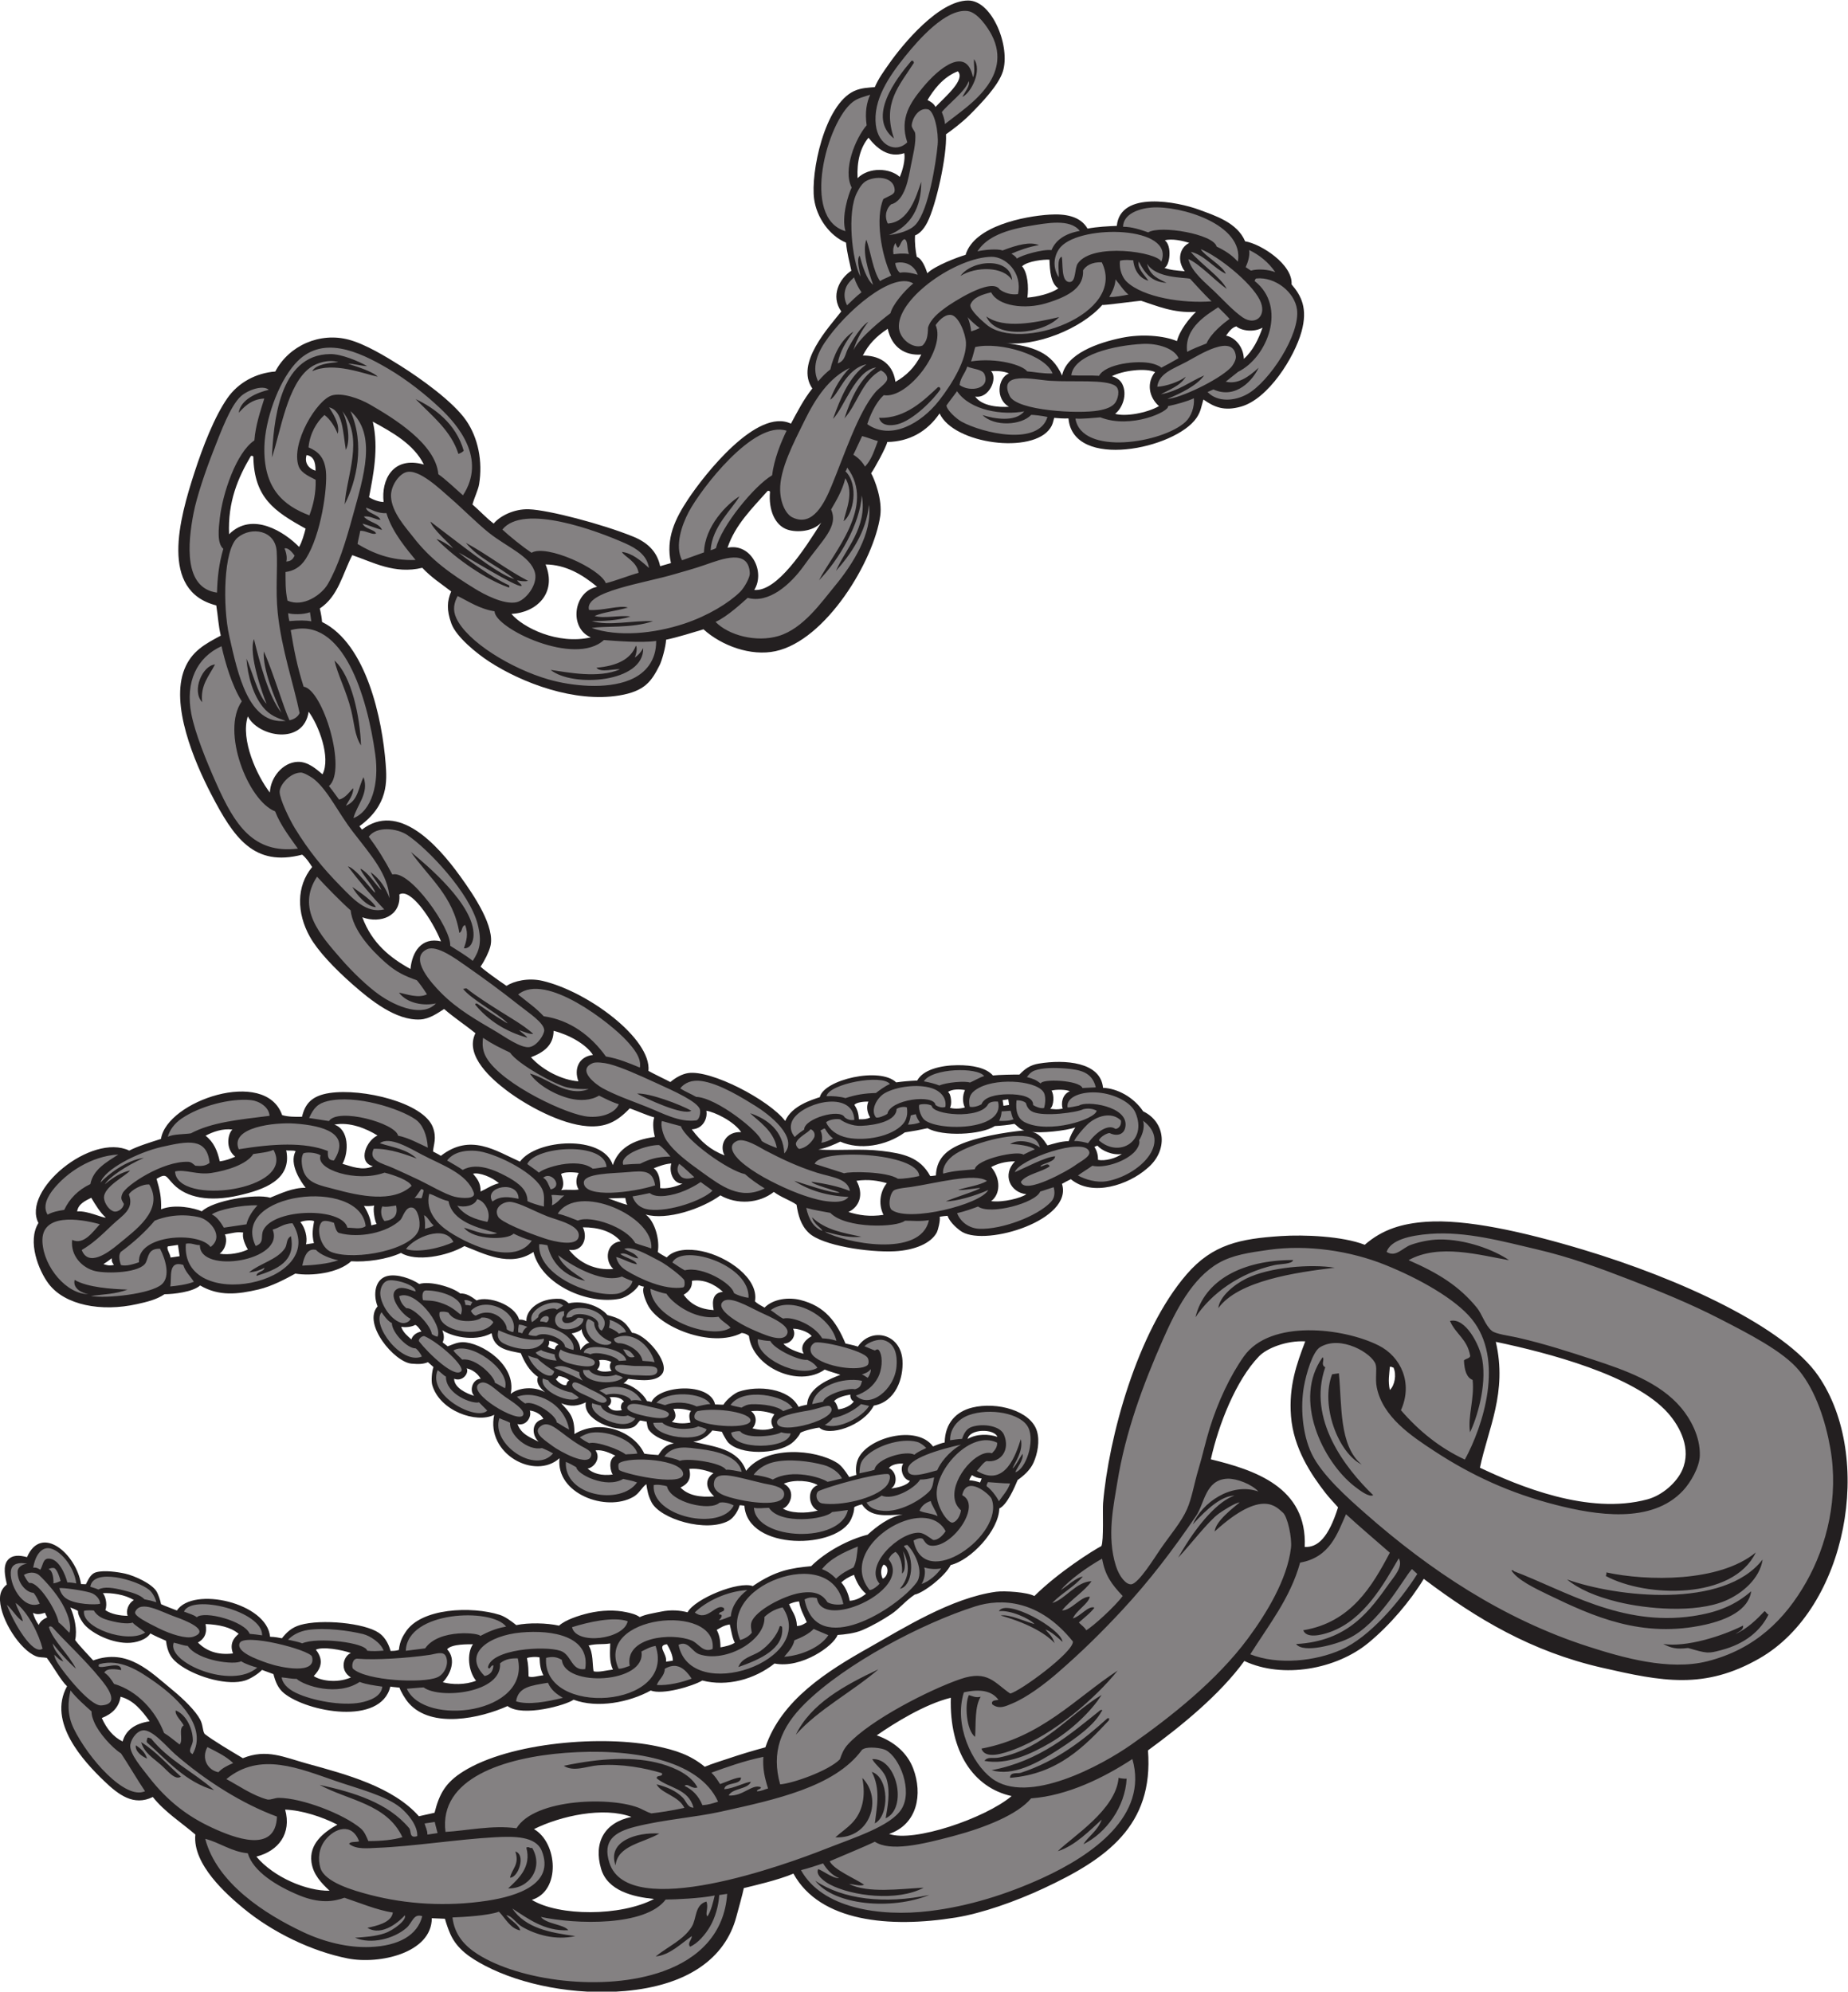
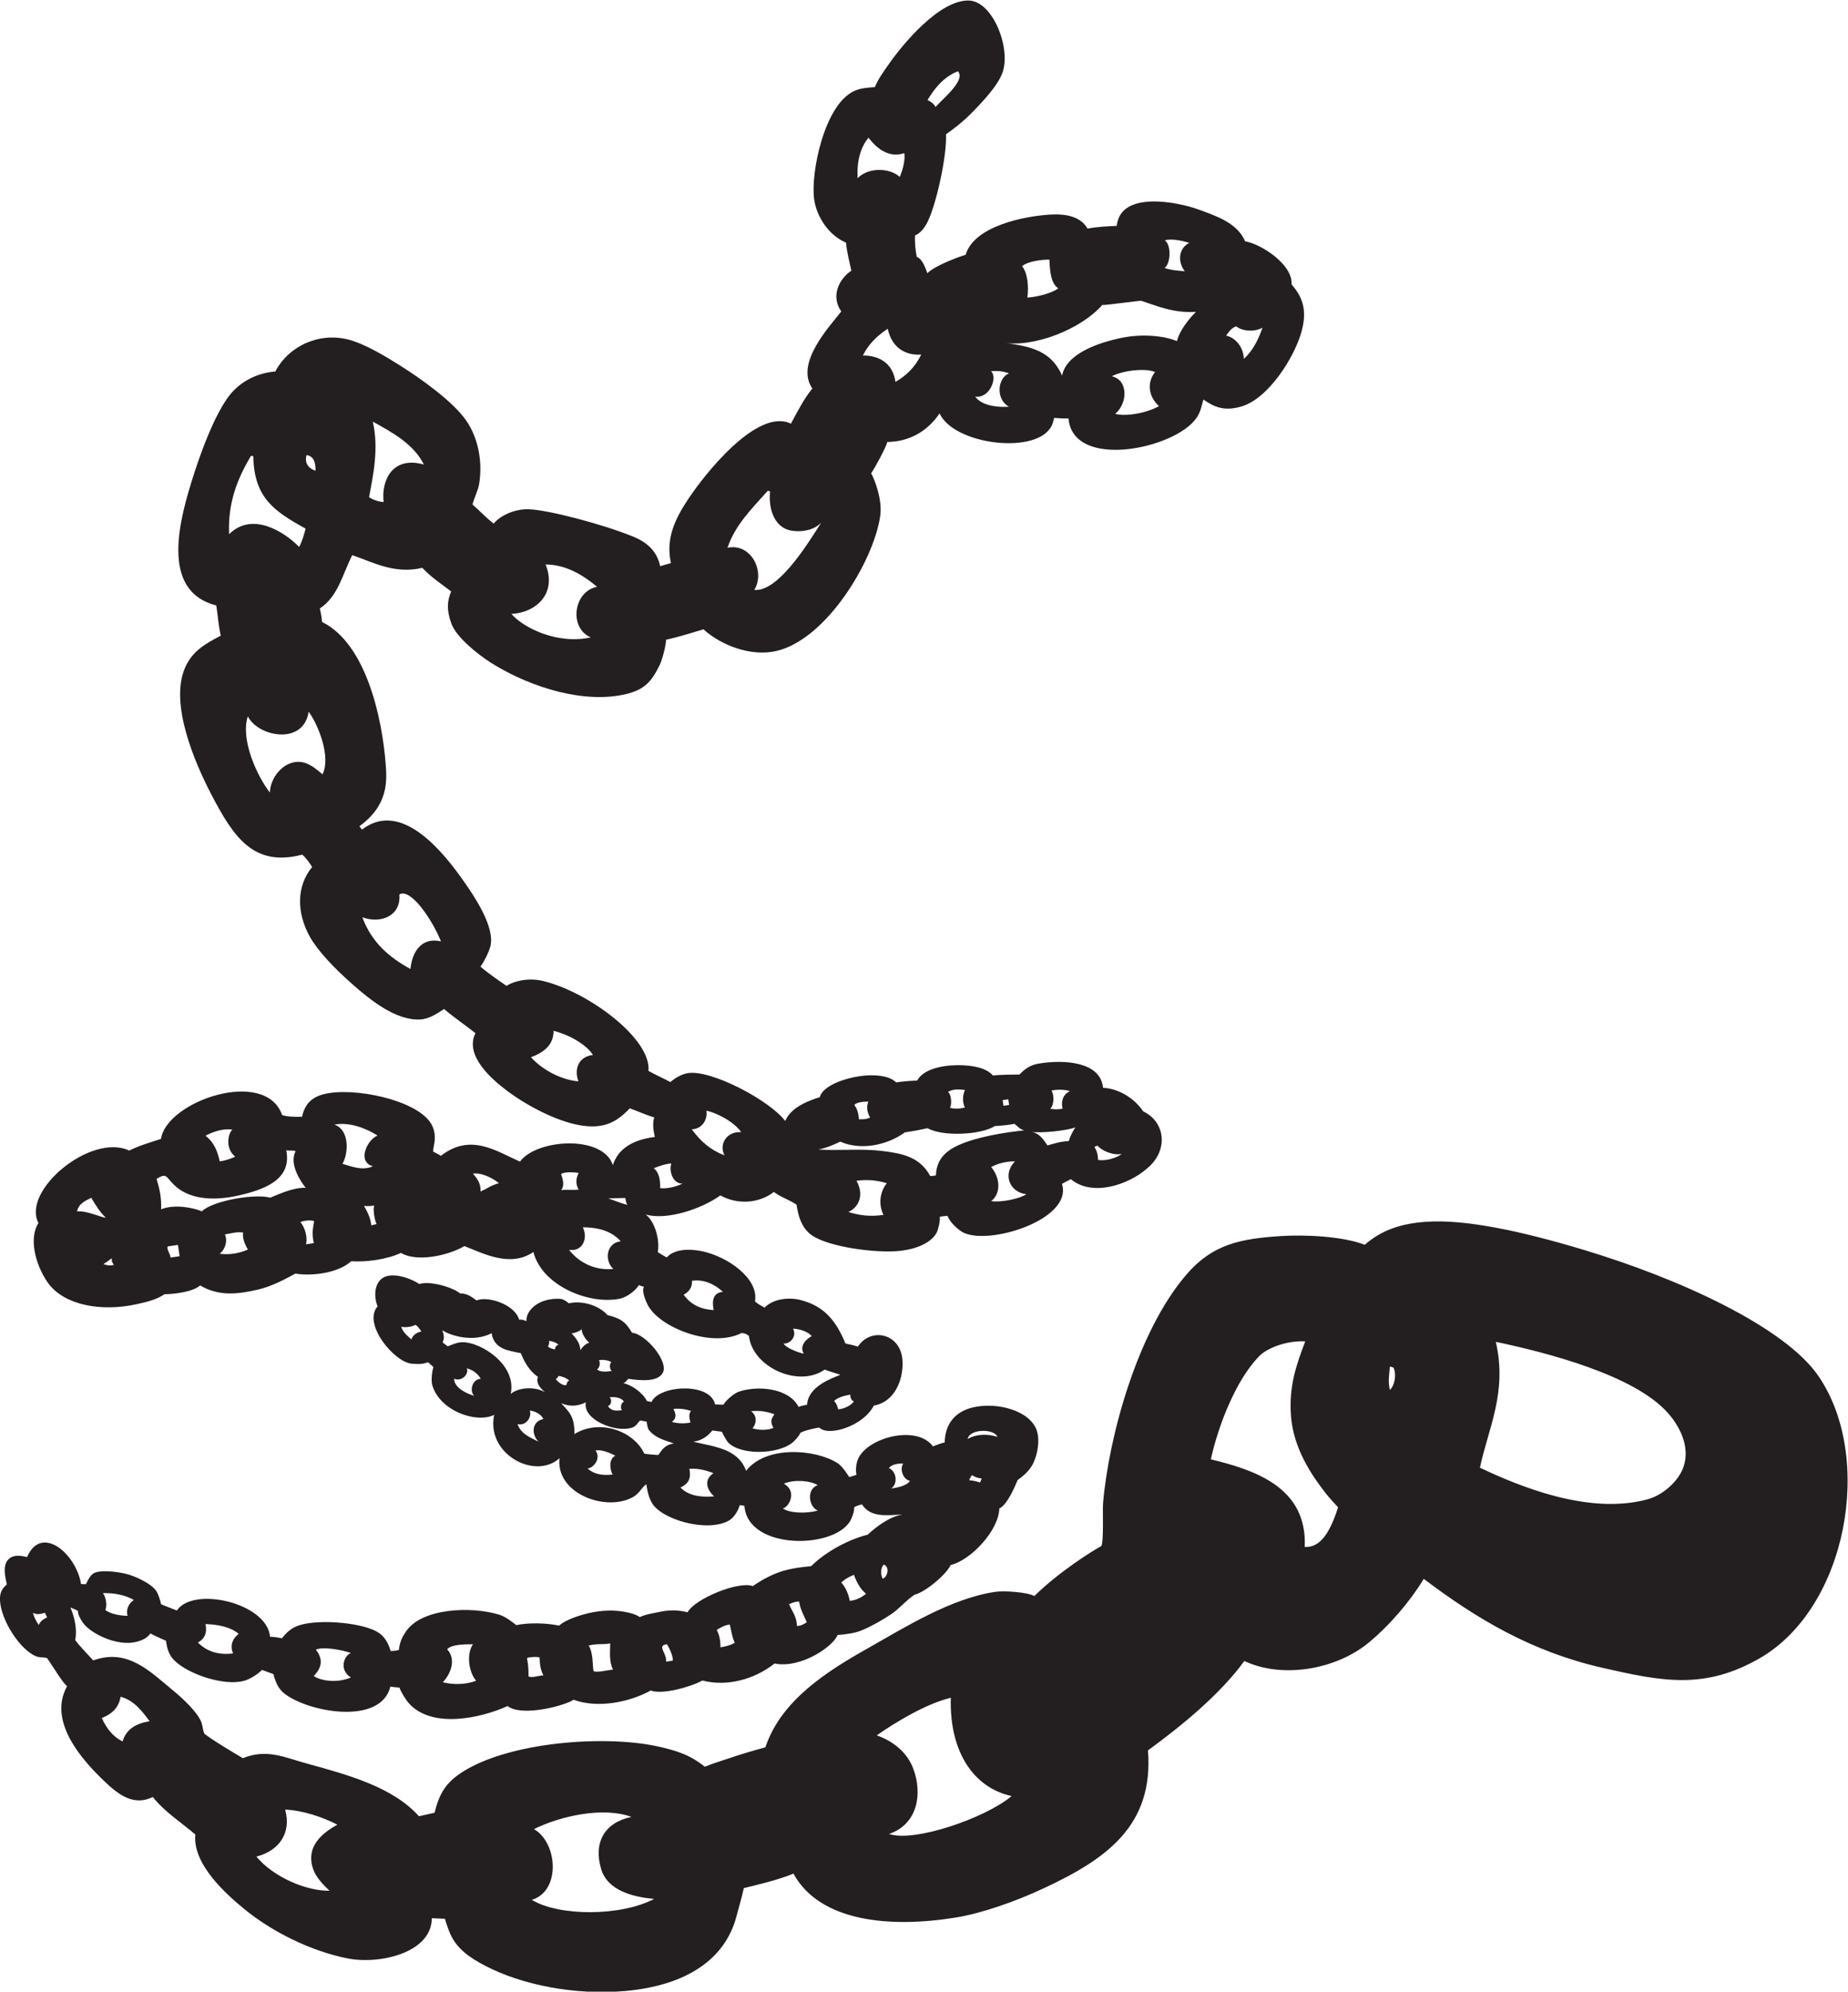
<svg xmlns="http://www.w3.org/2000/svg" viewBox="0 0 776.613 837.04" height="837.04" width="776.613" xml:space="preserve" id="svg2" version="1.1">
  <defs id="defs6" />
  <g transform="matrix(1.333,0,0,-1.333,0,837.04)" id="g10">
    <g transform="scale(0.1)" id="g12">
      <path id="path14" style="fill:#231f20;fill-opacity:1;fill-rule:evenodd;stroke:none" d="m 2923.48,5417.85 c 22.91,23.26 95.33,50.72 120.7,58.02 27.04,91.31 186.11,121.93 265.01,126.83 48.88,3.03 96.83,-4.51 119.4,-44.09 30.47,5.83 66.08,7.49 92.31,8.58 10.63,112.06 192.47,75.82 259.14,51.04 50.66,-18.82 120.49,-40.52 145.35,-99.71 51.5,-8.66 150.74,-73.58 146.47,-135.82 30.14,-35.16 51.95,-75.25 31.23,-149.47 -22.49,-80.54 -104.3,-211.4 -190.53,-235.84 -52.92,-15 -84.09,-2.03 -118.65,22.36 -6.79,-22.09 -7.78,-37.43 -21.66,-57.82 -66.7,-98.02 -389.39,-165.8 -403.73,-1.9 -16.41,-0.53 -31.18,0.49 -45.07,1.82 -4.13,-13.53 -3.68,-19.26 -12.28,-32.21 -55.24,-83.19 -304.39,-50.82 -349.03,46.29 -38.95,-57.41 -95.94,-89.09 -164.92,-90.09 -2.99,-15.98 -40.73,-84.69 -50.84,-98.56 11.2,-20.04 35.84,-83.36 28.68,-134.21 -19.89,-141.52 -170.93,-392.6 -330.16,-426.78 -77.94,-16.72 -169.62,17.03 -227.12,68.91 -28.26,-8.52 -83.29,-25.69 -117.93,-32.77 -0.65,-21.78 -13.24,-66.36 -20.37,-80.41 -25.3,-49.88 -45.48,-81.96 -127.73,-95.46 -140,-22.97 -304.76,38.92 -408.95,106.51 -39.24,25.45 -104.64,78.17 -119.86,120.46 -15.49,43.04 -13.3,71.31 -0.51,101.04 -32.16,25 -61.63,43.16 -91.16,74.57 -86.78,-21.06 -155.55,17.67 -220.7,39.92 -30.41,-58.77 -44.11,-129.94 -102.34,-168.11 4.07,-17.49 6.4,-31.85 7.06,-42.55 140.75,-69.26 189.9,-307.99 200.53,-447.02 4.2,-54.82 8.98,-130.22 -82.73,-197.06 l 8.11,-10.59 c 114,87.82 235.72,-44.76 309.41,-146.82 43.94,-60.86 111.73,-160.86 95.01,-222.43 -4.72,-17.37 -16.54,-42.08 -30.68,-62.8 14.15,-13.26 50.86,-39.52 81.82,-60.62 23.25,15.05 68.44,26.37 114.01,15.66 142.57,-33.51 343.3,-182.24 333.59,-283.83 22.21,-12.28 54.95,-27.44 69.04,-35.08 18.23,15.45 38.04,25.43 55.73,28.19 72.35,11.27 255.85,-84.71 306.38,-150.91 20.31,48.32 85.36,67.01 109.14,75.16 12.29,54.98 189.59,96.27 240.62,46.52 23.76,3.17 37.91,4.46 66.44,5.84 17.99,34.06 73.3,47.89 127.06,48.36 45.96,0.4 90.66,-8.04 111.46,-32.45 18.65,2.23 64.88,3.05 83.77,2.91 17.06,18.05 33.97,30.17 60.77,34.59 82.72,13.64 195.41,5.16 202.61,-76.38 44.34,-1.68 96.56,-29.03 126.65,-74.25 71.44,-34.01 80.06,-125.4 11.28,-180.81 -57.44,-50.22 -171.13,-89.62 -239.29,-33.08 -7.77,-3.71 -21.92,-11.02 -28.04,-14.75 35.91,-113.28 -236.04,-197.02 -314.43,-151.66 -11.53,6.68 -39.63,29.89 -46.14,50.92 -7.32,-0.37 -18,-1.55 -24.72,-2.82 2.13,-13.17 -5.8,-42.89 -9.06,-49.09 -18.19,-34.69 -69.84,-56.6 -133.03,-59.85 -80.97,-4.16 -228.26,17.63 -270.69,57.95 -25.45,24.19 -33.59,55.82 -38.71,88.86 -18.84,13.74 -49.56,23.43 -71.52,40.31 -46.82,-36.96 -116.77,-40.56 -168.52,-10.87 -57.96,-42.1 -168.49,-79.78 -235.81,-60.27 29.87,-21.71 45.33,-81.37 38.36,-118.33 7.93,-6.01 19.56,-12.36 28.22,-17.06 23.64,26.27 69.69,28.07 110.06,19.83 82.66,-16.89 181.08,-86.96 168.2,-158.17 7.4,-7.77 18.63,-13.31 30.1,-19.85 28.62,28.67 77.45,33.01 112.88,24.1 77.43,-19.44 113.46,-68.16 142.26,-137.24 8.83,-2.4 22.3,-4.27 39.18,-9.74 41.41,62.34 135.21,41.67 140.58,-43.56 3.6,-56.98 -21.81,-130.29 -90.42,-142.57 -33.47,-65.09 -143.78,-98.54 -171.66,-69.25 -7.19,-0.23 -45.53,-8.51 -59.48,-16.13 -5.86,-12.83 -18.97,-26.71 -27.8,-33.27 -48.24,-35.76 -162.07,-37.8 -200.62,2.89 -3.5,3.69 -14.23,21.67 -19.54,33.47 -12.37,1.4 -20.29,2.72 -29.89,4 -11.27,-14.02 -29.21,-31.35 -60.04,-35.59 66.35,-15.93 140.57,-21.22 166.53,-91.66 61.68,80.28 217.87,68.88 287.5,24.62 11.94,-7.59 24.35,-23.43 37.54,-44.35 l 22.78,6.95 c -2.97,15.3 -1.28,33.34 3.78,46.95 26.04,70.08 186.34,113.22 237.51,42.67 15.16,6.47 26.53,10.42 36.86,12.52 1.05,61.42 36.58,97.68 86.75,110.03 78.24,19.28 184.15,-9.86 203.97,-73.76 9.93,-32.08 1.61,-72.71 -10.61,-99.86 -10.91,-24.24 -31.85,-41.89 -50.08,-54.77 -9.97,-24.04 -33.38,-78.38 -57.73,-89.65 -1.98,-69.42 -89.38,-162.98 -153.48,-178.4 -15.97,-33.53 -84.56,-87.67 -113.48,-93.33 -29.32,-19.63 -48.33,-44.79 -74.47,-62.05 -26.66,-17.6 -57.43,-35.58 -90.84,-49.92 -23.54,-10.13 -55.49,-13.73 -77.8,-15.25 -12.18,-34.8 -114.67,-106.75 -198.62,-89.93 -63.22,-50.019 -149.51,-73.777 -227.68,-53.632 -30.81,-18.086 -125.58,-46.075 -162.73,-31.524 -67.54,-37.363 -168.21,-57.043 -243.19,-28.945 -22.62,-17.012 -160.89,-55.879 -208.12,-20.078 -85.74,-38.633 -238.42,-71.883 -310.61,8.32 -12.14,13.496 -25.89,37.383 -30.13,49.844 -7.09,1.113 -20.62,1.523 -28.74,3.261 -30.39,-124.023 -262.033,-80.429 -335.384,-20.839 -18.739,15.222 -27.278,36.64 -33.153,60.133 -7.289,2.78 -26.422,9.53 -36.019,13.28 -14.625,-14.937 -38.18,-28.597 -53.262,-33.406 -52.336,-16.668 -146.23,8.43 -201.543,45.836 -33.184,22.46 -43.238,42.9 -47.988,79.46 -12.813,5.51 -37.309,16.35 -49.199,23.11 -12.497,-19.71 -45.059,-30.36 -74.145,-29.84 -55.527,1 -117.656,34.27 -138.453,63.56 -8.52,12.01 -16.555,27.14 -15.598,36.96 -6.148,4.32 -14.535,7.23 -24.093,11.15 13.105,-28.95 22.335,-70.79 15.164,-102.6 12.671,-17.53 39.589,-45.33 56.902,-64.31 108.578,39.36 179.066,-35.01 250.539,-93.712 34.637,-28.442 71.867,-64.907 86.594,-92.649 9.539,-17.969 6.992,-33.965 14.015,-45.234 26.442,-20.82 81.61,-53.367 120.614,-76.66 75.218,30.703 130.32,2.734 202.734,-17.129 126.055,-34.571 270.545,-73.672 352.285,-165.899 l 49.32,10.989 c 15.01,60.125 34.97,95.347 89.86,129.851 149,93.645 445.05,115.43 610.46,80.012 58.64,-12.551 104.66,-26.535 151.6,-64.77 22.83,9.59 52.08,18.418 72.65,25.371 43.15,14.602 79.61,25.391 118.41,35.852 49.97,149.539 196.1,240.848 325.9,313.928 107.53,60.54 260.85,157.62 401.77,176.63 25.9,3.5 98.69,-1.21 120.28,-13.59 76.66,75.88 185.86,144.4 211.32,157.61 7.98,16.64 3.47,114.11 5.3,135.46 17.74,206.53 107.07,540.31 263.6,721.39 82.01,94.85 169.12,112.24 297.76,120.54 72.38,4.68 192.93,-0.03 263.65,-27.49 56.21,48.99 118.23,67.01 193.05,72.42 125.37,9.08 305.45,-30.94 492.29,-86.9 311.41,-93.25 639.01,-245.73 744.39,-398.58 177.16,-257.02 91.65,-731.56 -184.56,-890.54 -174.34,-100.343 -308.56,-72.995 -496.93,-29.91 -221.38,50.63 -394.26,153.23 -562.23,280.22 -41.66,-69.11 -106.45,-145.84 -174.57,-201.93 -100.95,-83.14 -269.95,-114.094 -391.05,-57.03 -77.59,-106.693 -199.3,-205.443 -303.79,-281.837 18.54,-238.094 -131.96,-342.981 -328.34,-434.707 -89.32,-41.739 -195.05,-78.926 -277.42,-92.286 -209.03,-33.917 -428.72,-13.347 -511.99,138.477 -48.44,-20.715 -128.05,-38.633 -156.4,-45.676 -3.86,-19.605 -16.77,-64.91 -23.54,-90.32 C 2286.44,104.617 2167.44,19.434 1970.55,1.965 1812.7,-12.062 1644.82,21.238 1529.16,81.797 c -47.7,24.98 -88.77,52.93 -109.55,100.156 -7.23,16.426 -12.04,30.781 -16.86,47.844 l -41.48,1.695 c -0.13,-109.109 -164.63,-146.695 -265,-126.824 -113.207,22.422 -236.899,81.875 -329.332,158.418 -51.215,42.402 -160.661,138.047 -151.071,232.266 -41.98,36.359 -96.59,70.91 -134.097,118.339 -60.536,-29.851 -108.79,7.618 -153.036,50 -64.515,61.789 -180.062,185.567 -117.363,299.168 -18.195,16.504 -43.09,61.621 -63.75,89.411 -12.074,2.4 -22.156,0.44 -34.051,5.21 -50.98,20.46 -110.625,114.27 -113.57,176 -1.012,21.24 4.57,36.55 21.621,50.31 -5.59,25.3 -13.191,58.3 3.074,77.12 14.363,16.59 36.559,15.38 60.531,9.01 45.125,104.95 154.816,10.83 170.343,-84.88 l 15.184,-0.53 c 6.965,12.14 13.523,32.64 32.664,37.83 25.664,6.98 68.027,0.8 91.672,-4.54 29.14,-6.56 85.734,-32.02 99.621,-57.94 3.996,-7.47 10.684,-25.02 13.066,-38.2 11.918,-5.72 32.539,-13.04 49.825,-19.96 51.894,77.36 284.707,23.98 293.777,-82.83 16.664,-0.26 27.648,-3.19 37.398,-4.82 14.25,17.94 29.84,33.96 58.149,42.09 66.804,19.2 202.374,6.16 247.584,-25 14.78,-10.17 28.61,-27.74 37.04,-57.12 7.4,0.3 15.75,0.1 25.98,3.25 3.12,31.01 15.43,47.29 20.46,55.4 48.06,77.42 209.51,83.33 297.52,55.23 16.76,-5.35 35.98,-19.26 52.12,-32.27 39.18,8.11 95.47,6.94 134.93,-1.74 19.65,18.3 62.16,32 92.42,39.25 42.54,10.17 85.81,10.63 119.63,3.25 12.77,-2.78 29.24,-6.16 42.35,-15.53 18.62,8.95 42.23,12.05 66.59,17.2 32.75,6.93 61.41,3.8 84.02,-2.04 23.37,43.1 161.2,99.25 205.71,82.6 73.09,49.99 121.38,56.78 183.93,62.79 48.42,47.85 120.28,84.73 178.1,99.32 27.49,24.88 67.53,56.49 110.61,63.79 -54.96,-3.36 -101.85,-9.28 -128.48,31.82 -14.33,-3.91 -20.83,-6.34 -24.35,-9.11 -0.1,-11.11 -2.22,-20.11 -8.99,-35.89 -41.68,-97.15 -327.52,-102.66 -337.28,40.75 -6.66,0.5 -10.56,1.76 -15.06,1.34 -3.51,-14.8 -16.96,-39.14 -34.74,-48.79 -69.88,-37.96 -215.14,4.72 -243.02,58.43 -10.93,21.06 -13.26,37.62 -16.39,56.89 -13.98,-9.76 -22.04,-29.21 -40.73,-39.92 -85.87,-49.17 -245.44,10.24 -232.89,121.82 -77.65,-70.02 -232.4,13.6 -206,136.73 -55.47,-28 -171.65,11.94 -195.29,93.98 -3.88,13.5 -0.97,43.52 3.86,56.73 l -17.31,15.25 c -15.68,-6.32 -28.97,-6.53 -51.87,-4.58 -53.79,4.58 -155.42,125.34 -106.99,180.6 -14.66,36.77 -8.63,85.14 29.48,95.39 31.66,8.51 77.73,-8.49 101.97,-24.85 33.26,10.61 104.12,-9.48 129.05,-29.89 18.17,0.67 31.89,-7.26 51.68,-21.9 36.41,15.02 120.62,-13.1 134.13,-60.76 6.86,0.89 12.82,-0.04 22.88,-4.57 -1.94,34.19 39.17,73.8 105.99,70.39 8.08,-0.42 18.44,-5.79 27.57,-14.1 48.82,10.67 100.08,-11.22 121.79,-37.02 41.13,-10.79 55.71,-19.28 77.71,-55.95 41.13,-2.2 118.17,-91.29 96.27,-127.45 -17.8,-29.38 -73.17,-22.36 -108.23,-17.82 -3.44,-4 -10.8,-12.55 -15.29,-13.75 25.34,-4.81 61.41,-30.07 74.18,-56.16 7.07,-1.25 9.2,-1.4 14.38,-3.11 22.47,52.72 184.57,63.98 200.5,-7.66 9.42,0.16 18.17,-1.17 26.51,-0.62 8.83,15.74 35.36,36.53 48.1,40.85 60.58,20.54 158.43,11.35 188.55,-48.05 6.84,3.13 19.55,5.52 26.94,7.17 2.99,56.99 76.93,82.84 104.77,94.06 -15.5,5.73 -33.11,9.84 -49.26,16.55 -82.13,-58.43 -227.83,7.32 -238.93,106.02 -5.73,4.97 -12.94,8.4 -22.66,9.47 -95.64,-49.33 -263.67,19.02 -297.36,90.38 -10.94,23.15 -17.26,44.16 -11.09,55.51 -6.58,0.75 -12.17,3.51 -16.1,4.9 -7.83,-14.74 -35.97,-38.25 -60.87,-43.09 -99.12,-19.2 -245.25,43.15 -271.35,147.52 -73.73,-50.28 -158.57,-4.06 -217.5,18.56 -56.19,-32.45 -153.3,-50.16 -200,-21.45 -44.48,-20.66 -109.91,-29.55 -157.13,-26.33 -40.38,-37.41 -124.609,-47.53 -175.918,-38.9 -28.3,-15.53 -73.117,-39.98 -116.293,-50.08 -65.41,-15.31 -124.527,-22.13 -183.875,12.65 -23.285,-20.75 -83.289,-27.39 -112.351,-27.65 -25.973,-17.58 -56.524,-24.39 -86.367,-31.08 -112.879,-25.3 -227.715,-3.57 -278.871,64.02 -31.735,41.94 -68.059,133.67 -32.204,191.75 -53.394,102.81 166.352,284.68 286.293,228.27 29.688,14.97 65.348,25.51 100.079,36.75 17.648,119.31 329.253,226.03 381.906,75.09 18.136,-5.45 40.004,-5.88 62.656,-5.24 9.305,38.66 28.285,66.09 87.115,74.86 103.73,15.45 296.08,-30.14 325.47,-108.04 12.77,-33.83 2.01,-54.87 0.46,-76.35 9.98,-5.57 17.47,-8.66 24.71,-13.7 93.36,72.55 172.98,15.65 249.39,-18.27 52.02,71.55 261.78,85.43 292.82,-10.98 16.2,50.29 60.55,79.73 132.34,88.86 -3.53,15.36 -8.45,42 -1.89,61.6 -23.03,6.49 -51.52,19.44 -77.05,28.56 -40.04,-41.93 -75.39,-60.5 -133.56,-56.3 -84.29,6.1 -191.79,65.39 -253.2,111.53 -45,33.8 -135.67,109.92 -99.85,181.66 -26.22,21.56 -67.62,49.13 -98.72,76.29 -18.03,-11.26 -45.11,-31.37 -75.15,-33.03 -76.65,-4.26 -157.82,61.7 -212.97,110.22 -57.65,50.72 -110.43,106.16 -135.306,150.91 -41.386,74.48 -43.004,158.88 7.344,219.48 -9.234,14.62 -18.84,28.74 -31.297,39.02 -152.769,-39.5 -215.613,53.53 -286.746,190.22 -53.734,103.26 -129.691,283.14 -84.324,395.09 22.707,56.05 63.988,78.49 114.328,105.23 -7.953,34.65 -8.226,57.22 -14.191,95.32 -180.051,45.6 -116.008,273.5 -68.719,419.24 26.519,81.71 62.93,175.46 103.488,233.8 34.988,50.34 91.227,79.79 151.215,84.4 43.586,82.52 141.148,124.89 232.578,100.17 51.62,-13.97 115.31,-52.55 161.37,-81.52 65.03,-40.91 166.7,-113.51 207.74,-172.89 37.67,-54.49 52.84,-128.71 40.92,-201.36 -2.89,-17.55 -14.98,-41.77 -20.9,-63.61 22.8,-19.76 43.88,-42.82 66.85,-60.22 19.17,23.51 63.82,46.87 111.2,45.08 62.49,-2.36 230.13,-46.3 328.21,-85.97 53.91,-21.81 77.43,-55.03 85.43,-93.44 l 34,9.75 c -17.25,78.08 13.82,140.55 53.79,200.92 51.58,77.9 217.71,289.74 324.53,238.71 21.32,39.52 40.33,77.07 67.43,110.85 -54.7,79.56 52.08,192.65 91.22,242.9 -34.7,49.47 -5.34,104.16 31.82,128.48 -6.18,28.73 -13.65,55.69 -16.82,88.49 -51.72,21.63 -92.6,78.49 -100.61,137.88 -11.07,81.94 31.9,296.67 126.39,340.22 22.67,10.44 47.53,10.63 64.97,12.22 11.58,27.16 27.96,49.27 43.87,72.05 45.07,64.57 158.34,200.82 250.3,201.07 76.88,0.22 134.42,-147.3 109.34,-224.47 -14.21,-43.71 -65.69,-97.21 -103.11,-134.93 -25.79,-25.99 -56.75,-48.85 -75.93,-62.44 3.36,-67.88 -31.28,-224.06 -59,-277.96 -11.42,-22.2 -25.57,-36.12 -38.56,-40.89 -1.52,-22.17 1.63,-50.6 5.45,-67.64 10.25,-3.03 22.76,-18.58 33.17,-51.61 z M 1888.36,1990.91 c 10.62,2.23 28.62,0.35 38.71,-5.74 -7.45,-9.29 -4,-23.87 1.44,-28.35 -18.02,-2.42 -34.92,-4.09 -46.04,4.74 8.45,7.07 10.89,20.39 5.89,29.35 z m -157.64,60.89 c 9.24,-1.2 19.57,-3.26 30.33,-12.25 -5.35,-0.06 -11.89,-8.2 -11.61,-14.88 -10.83,2.69 -18.31,4.76 -22.28,10.03 2.91,2.53 5.5,9.92 3.56,17.1 z m 63.89,-125.16 c -6.47,-2.09 -8.12,-10.1 -9.1,-14.14 -11.16,-3.57 -28.7,11.38 -33.21,18.91 6.23,3.06 7.31,8.86 8.72,9.61 9.01,-0.28 26.34,-6.76 33.59,-14.38 z m 991.16,-580.3 c 19.86,-5.41 13.02,-39.5 -3.06,-44.31 -8.07,16.6 -5.05,35.9 3.06,44.31 z m -47.74,4498.85 c 24.76,-31.83 62.36,-65.42 112.81,-48.71 3.86,-19.3 -4.96,-55.02 -14.32,-74.92 -29.52,27.66 -96.13,32.53 -132.93,-3.91 -2.5,52.53 8.4,96.15 34.44,127.54 z m 281.83,209.41 c 24.74,-26.55 -40.37,-80.35 -70.61,-112.43 -5.45,11.19 -15.64,16.85 -25.08,21.75 16.9,28.72 47.62,72.43 95.69,90.68 z m 288.66,-593.95 c 1.27,-35.57 4.19,-75.06 28.02,-90.46 -22.62,-16.49 -68.66,-27.2 -97.58,-29.1 4.6,33.95 0.96,78.29 -16.84,98.87 19.27,16.94 68.61,21.5 86.4,20.69 z m 363.68,61.19 c 23.19,5.7 54.89,-1.2 77.16,-8.27 -30.3,-14.57 -39.86,-55.23 -14.24,-89.47 -26.78,2.55 -44.57,3.45 -64.25,10.71 17.48,7.1 24.81,69.41 1.33,87.03 z m 308.07,-275.58 c -12.97,-36.86 -30.32,-72.97 -58.92,-98.25 -1.14,38.31 -28.15,67.75 -55.98,73.15 10.76,15.1 18.72,25.32 32.27,29.24 15.83,-13.86 54.41,-19.76 82.63,-4.14 z m -856,-136.99 c 19.24,0.94 37.29,0.47 56.69,-7.12 -35.84,-14.01 -43.25,-81.56 0.08,-105.19 -30.43,-2.27 -85.14,1.3 -106.69,32.08 44.65,-7.36 72.11,59.19 49.92,80.23 z m -219.81,52.23 c -20.81,-41.54 -47.92,-66.88 -81.43,-86.09 -8.89,64.23 -58.65,83.81 -102.79,82.87 17.4,34.63 41.32,59.99 78.41,84.47 13.09,-59.43 55.22,-84.88 105.81,-81.25 z m 866.02,134.67 c -22.27,-21.97 -51.09,-57.73 -60.02,-92.3 -41.64,17.73 -112.05,22.92 -172.39,10.71 -78.47,-15.87 -176.16,-51.06 -189.7,-119.25 -33.2,73.5 -89.58,92.33 -186.44,103.26 101.13,-15.15 247.39,44.07 313.4,119.48 -2.42,-2.77 114.42,13.04 121.81,13.12 48.45,-15.48 101.95,-39.87 173.34,-35.02 z m -128.92,-189.92 c -26.85,-32.77 -20.56,-78.39 12.35,-107.35 -39.2,-22.13 -106.13,-33.73 -138.34,-24.25 23.04,17.85 39.6,60.75 22.35,94.33 -6.44,12.54 -18.58,20.34 -32.72,24.23 34.12,17.65 105.75,26.95 136.36,13.04 z m -1221.7,-374.89 c 4.05,1.2 6.45,0.16 7.65,-2.49 -5.25,-58.51 16.24,-106.88 55.91,-119.58 28.95,-9.27 78.76,-6.34 105.52,22.18 -52.04,-82.9 -139.23,-218.51 -211.08,-212.1 35.62,56.85 -9.48,148.63 -84.21,133.05 24.31,72.79 77.68,124.08 126.21,178.94 z M 1745.25,3029.4 c 48.87,-12.58 101.92,-41.82 124.18,-76.14 -44.88,-4.95 -60.58,-44.23 -45.84,-83.25 -51.65,4.23 -111.89,34.27 -149.63,75.97 40.45,15.46 71.2,38.08 71.29,83.42 z m -486.23,429.85 c 34.69,21.68 102.93,-77.71 131.21,-147.88 -61.58,14.35 -91.09,-33.39 -96.21,-87.12 -64.49,35.53 -121.39,81.31 -151.68,163.03 58.07,-21.37 122.71,4.61 116.68,71.97 z m -286.012,576.16 c 30.642,-40.61 71.052,-143.97 43.742,-197.32 -19.527,16.39 -45.949,40.52 -78.434,39.28 -47.64,-1.81 -85.867,-50.12 -87.503,-96.74 -40.067,51.11 -93.454,166.87 -69.54,240.1 33.688,-65.49 176.086,-91.39 191.735,14.68 z m -30.086,519.63 c -44.797,46.15 -147.199,113.43 -220.692,39.92 -4.359,102.49 27.938,177.83 68.786,246.83 4.05,1.2 6.457,0.15 7.652,-2.5 2.641,-129.79 66.215,-172.02 164.785,-226.59 -4.371,-17.21 -11.601,-42.93 -20.531,-57.66 z m 232.348,394.94 c 61.03,-33.41 129.65,-71.18 161,-135.25 -98.14,27.89 -134.88,-49.08 -126.9,-118.09 -13.47,0.06 -32.92,6.75 -45.91,15 12.48,66.29 31.61,153.75 11.81,238.34 z M 966.461,4844.5 c 20.551,-3 28.699,-19.5 28.266,-49.27 -22.383,6.99 -35.375,24.98 -28.266,49.27 z m 753.589,-344.78 c 63.68,-0.67 116.22,-31.97 162.45,-70.42 -75.89,-15.06 -89.14,-130.79 -19.92,-159.48 -105.2,-23.68 -213.27,30.57 -250.25,73.88 78.9,4.38 144.19,65 107.72,156.02 z m 197.49,-1998.63 c 15.72,-0.13 38.64,1.48 53.83,1.12 2.32,-10.78 1.76,-13.69 6.19,-21.6 -18.93,4.89 -38.01,12.71 -60.02,20.48 z m -426.25,77.73 c 19.87,5.05 60.41,-11.13 81.69,-30.04 -21.8,-4.97 -40.09,-18.3 -58.04,-26.11 1.32,26.91 -11.58,41.44 -23.65,56.15 z m 333.17,2.36 c -8.33,-14.94 -10.94,-34.47 -0.2,-52.27 -18.99,-2.82 -36.15,0.97 -55.14,-1.87 11.86,15.35 4.87,35.82 -0.3,50.91 10.1,6.84 37.59,6.19 55.64,3.23 z m 291.99,30.02 c -8.18,-25.9 5.64,-64.86 35.41,-63.54 -22.33,-10.95 -52.56,-17.17 -70.68,-14.18 0.64,25.67 -3.47,50.19 -20.23,62.5 16.73,6.58 34.77,13.53 55.5,15.22 z m 1112.78,104.28 c -61.84,-6.21 -149.09,-20.42 -206.96,-46.41 -42.21,-18.96 -70.09,-46.52 -71.71,-95.74 -6.05,-0.32 -13.34,-2.32 -17.92,-1.83 -32.34,60.02 -86.67,71.21 -152.25,79.11 -67.21,8.11 -130.99,0.28 -200.48,4.48 25.79,4.8 52.48,16.71 69.09,24.85 60.25,-26.85 143.12,-14.58 203.52,29.09 26.48,4.04 47.55,7.88 71.63,13.28 46.98,-27.04 169.25,-21.33 212.03,6.74 19.34,0.98 43.09,3.37 61.76,6.92 9.03,-5.94 16.62,-17.2 31.29,-20.49 z m -529.09,-158.96 c 37.77,5.37 68.51,0.37 95.75,-7.56 -17.98,-21.25 -29.64,-61.46 -10.6,-99.86 -44.11,-6.8 -78.79,-0.88 -110.53,9.01 35.09,16.21 49.2,56.12 25.38,98.41 z m 499.75,61.28 c -41.13,-42.06 -15.5,-97.98 35.74,-103.62 -16.25,-12.03 -72.92,-26.67 -111.01,-21.82 29.54,21.4 31.13,70.61 0.19,107.45 19.12,10.13 42.49,17.84 75.08,17.99 z m 49.25,93.29 c 30.84,-5.41 112.64,3.2 140.92,13.71 -8.36,-13.3 -16.04,-27.07 -20.67,-43.11 -26.92,-1.17 -45.23,-7.69 -67.12,-13.63 -13.59,20.12 -26.78,40.12 -53.13,43.03 z m 200.98,-47.82 c 7.18,2.67 4.45,3.03 10.23,3.8 11.62,-14.85 47.9,-31.46 76.44,-25.96 -18.61,-13.69 -52.57,-23 -75,-18.72 -0.15,15.48 -3.54,29.16 -11.67,40.88 z m -135.28,177.39 c 14.18,4.57 47.25,3.7 57.91,-1.88 -24.48,-10.32 -27.87,-38.27 -22.59,-54.85 -18.49,-3.58 -24.59,-1.86 -39.43,-0.49 12.66,10.34 13.08,45.54 4.11,57.22 z m -153.94,-29.87 c 5.95,0.88 11.87,1.77 17.8,2.65 0.89,-5.94 1.77,-11.87 2.66,-17.8 -5.94,-0.89 -11.87,-1.77 -17.81,-2.66 -0.88,5.94 -1.76,11.88 -2.65,17.81 z m -172.4,25.74 c 13.05,9.12 35.84,9.2 53.7,6.03 -7.94,-16.65 -8.34,-39.12 -0.34,-54.93 -17.58,-5.12 -37.36,-4.26 -47.34,-0.73 7.09,8.07 4.87,43.43 -6.02,49.63 z m -250.88,-30.48 c -7.64,-17.95 -2.64,-36.28 5.62,-50.2 -10.94,-5.13 -20.14,-5.92 -35.6,-5.3 -0.64,20.52 -6.53,33.95 -14.02,45.23 5.13,7.74 28.51,10.89 44,10.27 z m -510.76,-28.84 c 25.44,-3.49 86.75,-32.83 109.75,-67.37 -46.11,3.03 -70.93,-38.65 -52.4,-73.32 -44.29,17.18 -74.41,43.06 -103.23,82.18 36.5,1.48 50.28,36.02 45.88,58.51 z M 766.902,2393.18 c -4.308,-14.85 5.637,-38.66 14.618,-53.29 -23.125,-11.15 -59.391,-18.18 -89.02,-13.26 20.504,15.91 24.633,44.8 16.441,60.68 26.293,4.64 37.145,8.86 57.961,5.87 z m -237.964,-43.6 c 10.675,1.59 21.359,3.19 32.042,4.78 1.77,-11.87 3.536,-23.75 5.305,-35.61 -9.492,-1.41 -18.988,-2.83 -28.48,-4.25 -1.657,13.16 -13.551,26.63 -8.867,35.08 z m 418.039,76.84 c 11.015,4.97 33.828,7.04 43.257,2.8 -3.32,-20.77 -8.039,-40.51 -0.601,-69.24 -8.309,-1.24 -16.613,-2.48 -24.926,-3.72 5.313,20.81 -2.426,52.38 -17.73,70.16 z m 200.473,50.97 c 9.77,-1.74 26.81,-0.13 32.57,1.22 -5.12,-9.74 0.92,-47.46 7.31,-58.45 -3.44,-0.89 -12.96,-3 -16.78,-4.12 -2.6,25.01 -13.71,45.52 -23.1,61.35 z m -93.36,256.16 c 48.1,9.3 100.82,-12.14 136.15,-34.32 -34.91,-14.98 -64.29,-83.78 -14.7,-96.82 -32.77,-15.69 -69.53,0.18 -95.76,7.57 20.47,36.92 20.91,108.46 -25.69,123.57 z M 243.164,2459.88 c 3.379,22.85 23.981,32.93 44.547,43.04 13.66,-22.9 27.379,-45.73 45.687,-62.35 -11.074,-1.58 -57.132,22.26 -90.234,19.31 z m 109.324,-147.5 c -0.949,-11.27 2.469,-15.25 6.746,-20.83 -14.66,-4.11 -23.754,-0.72 -33.113,2.35 7.402,4.44 16.274,10.55 26.367,18.48 z m 549.86,340.33 c 8.707,-2.5 21.816,0.93 29.547,-2.87 -21.836,-41.41 17.847,-97.8 31.75,-115.4 -39.743,0.94 -80.555,-18.64 -111.825,-31.21 -45.531,13.35 -179.754,-8.5 -215.613,-43.03 -23.16,10.41 -85.129,24.07 -128.34,6.36 1.266,37.39 -3.695,60.14 -14.32,96.14 31.808,18.62 28.226,8.41 53.566,-17.5 41.039,-42 112.621,-56.02 205.387,-34.93 77.188,17.56 169.313,48.55 149.848,142.44 z m -169.598,65.2 c -13.027,-10.6 -24.664,-58.43 8.836,-85.51 -15.082,-6.39 -29.281,-12.1 -48.789,-14.55 -7.192,32.75 -18.867,60.95 -44.774,80.69 22.305,12.27 55,23.67 84.727,19.37 z m 1101.02,-628.89 c -0.84,-11.68 12.03,-34.07 24.39,-43.04 -12.01,-2.74 -20.87,-12.46 -28.5,-23.13 -0.87,24.47 -17.64,40.72 -27.38,52.52 7.25,0.48 27.47,6.92 31.49,13.65 z m 857.99,-227.93 c -7.93,-14.05 -35.12,-24.71 -49.38,-25.07 -1.73,9.07 -7.04,21.92 -12.8,25.54 8.15,10.97 32.24,17.8 51.46,20.8 -1.61,-4.75 1.84,-18.88 10.72,-21.27 z m -323.81,-31.03 c 27.86,3.41 53.89,-2.43 73.42,-9.54 -6.53,-11.38 -16.09,-20.24 -3.1,-43.08 -20.91,-9.01 -48.03,-6.76 -65.93,-1.31 12.12,13.07 16.29,38.57 -4.39,53.93 z m -244.94,7.19 c 20.23,1.93 37.33,-0.54 55.54,-6.29 -9.07,-10.58 -4.46,-25.64 -1.82,-36.66 -23.7,-4.91 -46.24,-1.81 -58.56,2.19 15.63,11.24 12.9,25.27 4.84,40.76 z m -201.59,36.81 c 12.51,0.71 34.24,2.17 46.04,-14.09 -9.21,-1.46 -12.82,-19.55 -6.9,-26.83 -24.33,-3.51 -33.81,-0.17 -44.03,12.74 10.33,3.8 14.36,20.82 4.89,28.18 z m 578.87,215.93 c 13.95,1.1 48.64,-8.57 58.63,-23.54 -10.61,-5.01 -41.3,-26.54 -25.06,-55.17 -18.82,4.1 -55.87,18.23 -63.63,32.06 19.42,-2.03 43.08,21.58 30.06,46.65 z m -318.75,151.21 c 35.89,5.5 70.61,-9.86 97.67,-34.94 -30.14,-2.16 -35.58,-26.45 -29.3,-57.49 -42.38,2.66 -72.71,18.13 -94.58,48.49 16.01,9.26 27.54,21.84 26.21,43.94 z m -344,168.64 c 50.69,0.02 91.77,-12.96 119.4,-44.09 -46.41,-5.18 -51.82,-61.36 -23.41,-87.2 -56,-5.73 -107.8,18.88 -139.42,60.32 41.24,-6.93 60.74,34.77 43.43,70.97 z m -508.85,-328.53 c -16.06,-2.9 -27.99,-12.5 -31.77,-24.98 -10.15,9.43 -26.53,21.76 -32.03,39.98 13.82,-3.5 36.25,0.51 44.25,5.96 5.94,-2.14 11.41,-9.46 19.55,-20.96 z m 1815.63,-332.15 c -26.23,8.98 -65.19,10.36 -93.63,-6.67 5.95,32.57 83.82,33.27 93.63,6.67 z m -80.29,-120.64 c 9.23,-5.61 17.36,-9.54 30.68,-10.5 -2.21,-6.33 -3.32,-9.79 -5.04,-12.84 -5.04,1.98 -22.85,7.11 -33.62,6.79 0.14,5.78 5.54,11.57 7.98,16.55 z m -592.9,-26.96 c 32.76,14.24 83.71,9.49 106.71,-4.53 -35.79,-12.99 -28.83,-67.99 0.36,-80.21 -38.31,-10.6 -89.5,-7.94 -110.32,6.7 19.08,3.38 46.89,53.51 3.25,78.04 z m -298.11,46.59 c 28.47,2.8 57.55,-5.92 76.45,-13.74 -23.69,-14.43 -29.89,-43.7 1.96,-72.85 -45.12,-3.89 -82.21,3.06 -106.06,27.88 21.94,10.14 35.55,26.46 27.65,58.71 z m -403.74,206.94 c 29.51,-12.1 53.77,-8.7 77.66,2.92 -10.68,-53.51 89.82,-95.54 143.04,-80.61 16.81,4.13 20.45,17.32 28.2,23.35 7.13,-0.68 15.02,-3.13 20.38,-3.66 1.37,-7.01 2.51,-20.32 6.95,-25.98 19.82,-25.29 50.05,-32.88 79.17,-42.8 -27.88,-3.64 -38.24,-20.25 -49.17,-36.45 -19.67,1.37 -30.23,1.97 -44.31,4.32 -32.31,70.68 -139.68,111.01 -220.32,61.82 0.84,55.52 -15.84,68.46 -41.6,97.09 z m -374.78,230.34 c 24,-17.08 98.14,-39.66 155.36,-9.51 7.87,-50.68 52.62,-54.7 92,-62.85 10.62,-25.82 25.81,-55.58 54.05,-74.68 -5.93,-15.69 2,-31.87 22.54,-48.57 -33.68,19.14 -83.12,15.52 -108.41,-5.23 19.72,92.1 -93.75,163.22 -151.67,163.04 -16.32,-0.06 -33.31,-7.79 -46.79,-13.04 l -15.99,12.27 c 4.09,10.13 6.03,19.56 -1.09,38.57 z m 76.89,-120.28 c 18.91,-4.42 34.33,-16.1 44.18,-32.76 -27,-1.5 -36.51,-38.72 -20.5,-53.84 -24.13,6.74 -63.47,25.54 -63.37,53.86 25.84,-10.64 47.59,16.77 39.69,32.74 z m 198.78,-133.13 c 13.99,-0.93 36.8,-10.87 42.68,-26.75 -37.08,-7.4 -38.09,-48.88 -14.85,-71.36 -25.9,13.49 -54.78,22.98 -66.52,55.6 29.15,-6.99 45.7,24.45 38.69,42.51 z m 207.22,-125.57 c 23.47,3.17 46.9,-9.22 62.56,-16.58 -26.18,-13.82 -13,-54.5 -8.16,-59.45 -35.25,-4.82 -62.31,3.19 -79.32,18.83 19.35,2.45 43.36,31.75 24.92,57.2 z m 970.12,-41.54 c -10.9,-16.39 -2.09,-49.1 20.98,-54.52 -7.01,-13.81 -37.67,-21.59 -58.97,-23.94 21.68,13.99 17.52,53.74 -7.23,64.44 9.06,11.79 30.35,14.79 45.22,14.02 z M 104.094,1194.39 c 10.883,-6.08 20.988,-4.99 37.937,0.1 0.528,-3.56 4.633,-9.77 6.598,-14.39 -10.133,-5.01 -20.293,-10.19 -26.652,-23.91 -6.918,9.95 -14.559,23.4 -17.883,38.2 z m 4010.866,855.85 c -27.29,-71.91 -52.3,-140.84 -44.92,-235.98 7.81,-100.51 63.16,-183.48 108.88,-242.21 11.87,-15.24 26.52,-30.34 39.48,-45.08 -29.93,-95.11 -63.93,-127.24 -105.16,-124.85 8.84,188.56 -158.74,242.78 -295.93,276.22 24.08,108.67 78.78,248.91 151.81,324.71 25.32,26.27 87.21,50.25 145.84,47.19 z m 600.78,-1.49 c 162.4,-34.17 437.63,-105.12 543.06,-224.85 38.7,-43.96 73.9,-112.95 44.85,-178.94 -17.33,-39.36 -62.39,-79.95 -109.92,-92.81 -186.7,-50.53 -407.59,42.91 -528.05,99.7 25.84,123.58 87.02,237.28 50.06,396.9 z m -334.02,-78.87 c 5.59,1.86 6.63,-2.46 11.22,-1.98 10.61,-22.27 3.85,-57.26 -11.3,-70.83 -6.35,28.99 -1.6,49.75 0.08,72.81 z M 2997.53,926.555 c -4.76,-169.653 71.08,-283.469 191.76,-309.934 -83.82,-70.344 -308.99,-146.863 -386.23,-119.402 89.85,30.801 106.17,125.996 76.08,205.957 -18.05,47.969 -58.46,84.734 -115.1,104.883 54.95,38.132 151.17,98.359 233.49,118.496 z M 1990.68,550.918 c -85.09,-17.91 -120.03,-80.242 -95.75,-163.496 20.32,-69.68 101.37,-88.828 167.05,-95.227 -105.57,-55.332 -299.88,-54.851 -385.39,-2.808 92.56,28.008 81.21,180.64 6.81,223.035 84.44,41.973 219.05,71.172 307.28,38.496 z m -927.09,-24.402 c -44.48,-24.77 -89.625,-61.313 -81.649,-118.586 5.43,-38.965 31.089,-65.45 57.049,-89.766 -72.056,-1.309 -175.853,42 -230.767,107.578 70.484,17.903 111.379,73.211 90.757,148.184 53.52,-2.039 117.17,-22.957 164.61,-47.41 z m -683.496,403.25 c 41.472,-11.016 66.976,-43.582 91.594,-77.356 -47.336,-7.168 -75.278,-28.719 -85.157,-63.64 -29.484,14.375 -50.461,40.214 -65.601,73.945 32.761,12.683 54.097,33.84 59.164,67.051 z m 267.957,229.174 c 41.113,-1.52 79.64,-9.55 104.39,-30.89 -13.89,-11.33 -30.078,-30.49 -17.793,-61.76 -49.839,-5.99 -84.636,8.32 -110.683,34.47 19.726,10.72 29.98,28.47 24.086,58.18 z m -323.875,97.35 c 26.726,1.57 70.414,-4.14 97.887,-21.83 -17.227,-9.41 -26.161,-33.91 -19.52,-49.51 -23.934,0.16 -52.27,5.32 -70.414,17.92 7.699,21.32 -1.285,46.75 -7.953,53.42 z m 782.114,-188.65 c -23.46,-9.03 -37.24,-54.6 -0.04,-77.027 -47.95,-20.586 -99.87,-8.179 -117.117,4.387 16.197,17.21 36.927,45.13 6.625,83.07 21.602,10.82 82.542,-0.53 110.532,-10.43 z m 384.75,27.6 c -20.11,-29.36 -14.81,-84.96 9.85,-115.006 -34.59,-13.554 -76.42,-12.343 -104.85,-4.699 23.59,24.301 43.93,71.195 13.63,103.945 14.79,17.3 66.93,15.42 81.37,15.76 z m 210.01,-41.51 c 0.74,-23.23 3.15,-39.12 12.04,-56.433 -15.39,-0.832 -36.16,-8.918 -46.82,-3.344 -0.07,18.007 -0.39,36.197 -4.92,57.497 4.78,3.35 29.77,5.39 39.7,2.28 z m 154.55,37.58 c 25.95,6.52 44.07,2.5 68.18,6.51 -0.42,-25.39 -3.92,-56.92 8.64,-82.43 -20.6,-2.13 -45,-9.42 -61.06,-5.45 -4.02,19.74 -0.54,58.51 -15.76,81.37 z m 246.9,4.02 c 8.99,-13.63 19.64,-37.73 18.63,-51.82 -7.11,-1.07 -14.24,-2.12 -21.36,-3.19 3.85,26.34 -30.94,50.77 2.73,55.01 z m 198.18,62.29 c 4.48,-17.76 7.53,-41.66 15.83,-57.39 -9.99,-7.56 -33.62,-13.07 -45.12,-14.74 -0.01,25.89 -4.71,41.27 -11.84,55.08 13.9,7.57 21.29,13.86 41.13,17.05 z m 218.5,72.58 c 4.19,-27.13 15.73,-44.34 24.32,-65.53 -8.67,-5.21 -16.18,-11.26 -30.99,-11.9 -1.19,32.62 -16.31,46.42 -24.85,69.09 8.28,3.09 17.4,7.57 31.52,8.34 z m 173.11,84.01 c 8.02,-22.76 19.37,-44.27 38.02,-59.85 -11.35,-8.64 -27.12,-20.04 -51.28,-22.19 -4.88,24.77 -14.82,44.74 -26.82,57.88 10.86,9.9 22.99,17.37 40.08,24.16 v 0" />
-       <path id="path16" style="fill:#848182;fill-opacity:1;fill-rule:evenodd;stroke:none" d="m 1037.54,4994.98 c 43.37,-9.87 43.53,-78.09 52.73,-134.09 16.67,31.88 4.16,94.13 -10.91,122.12 69.41,-86.38 12.8,-204.08 7.35,-293.72 36.94,72.51 64.84,189.55 18.1,293.87 84.45,-73.21 41.35,-206.77 8.57,-326.29 -24.43,-89.08 -47.07,-162.48 -80.15,-219.41 -18.74,-32.25 -76.648,-74.37 -126.976,-51.66 -7.117,35.53 -5.785,60.43 -6.137,90.08 24.5,3.26 46.645,14.41 64.102,41.86 48.261,75.9 68.481,224.31 63.321,275.57 -4.39,43.71 -24.35,62.94 -54.923,75.53 4.125,43.4 25.344,79.82 50.303,102.13 18.49,-13.53 34.03,-38.88 41.59,-59.33 8.97,30.99 -18.32,69.06 -26.97,83.34 z M 1328.2,2530.52 c 4.06,-0.71 6.36,-2.41 7.46,-4.71 -1.83,-7.07 -4.09,-18.96 -6.78,-24.31 -7.61,-0.31 -13.51,1.7 -21.89,0.38 8.18,8.72 13.64,19.46 21.21,28.64 z m 1416.73,-567.87 c 1.98,-6.31 -4.52,-21.44 -9.2,-27.29 -7.44,3.84 -12.78,9.2 -18.86,10.35 6.34,2.17 21.41,6.7 28.06,16.94 z M 152.797,1331.69 c 5.82,4.28 17.422,5.77 21.082,1.85 7.883,-8.46 14.113,-25.91 17.184,-38.84 -5.934,-2.79 -12.493,-5.61 -22.688,-7.56 1.332,10.03 -1.754,42.82 -15.578,44.55 z m 1811.453,693.27 c 18.25,0.4 27.91,-10.79 36.29,-23.71 -22.97,-6.78 -27.14,11.82 -36.29,23.71 z M 3516.62,5398.5 c 13.24,-15.12 25.55,-35.71 40.96,-47.9 -18.49,-3.57 -45.68,-8.82 -60.5,-7.45 7.94,12.74 19.42,35.39 19.54,55.35 z m -462.99,624.74 c 7.35,-11.34 -14.74,-38.53 -19.49,-49.56 29.68,15.29 62.14,84.9 36.57,119.07 -1.61,-18.77 4.7,-40.91 -3.32,-57.15 -19.47,98.99 -106.07,31.86 -159.74,-34.11 -34.63,-42.57 -73.51,-93.13 -47.35,-170.84 -36.08,-36.15 -91.43,-9.48 -99.09,54.4 -9.48,78.99 41.24,153.02 91.31,215.41 44.09,54.95 129.38,151.75 197.25,144.22 32.16,-3.57 64.76,-52.6 76.82,-75.91 34.84,-67.29 12.17,-122.85 -12.79,-158.41 -36.33,-51.73 -88.69,-85.56 -134.7,-121.98 -1.11,15.64 -5.7,26.47 -9.89,37.49 17.97,23.86 74.47,65.31 84.42,97.37 z m -361.2,-618.31 c 5.73,-17.34 14.6,-34.63 23.56,-47.1 -16.48,-12.45 -31.27,-27.64 -45.5,-41.02 -8.64,17.53 -9.55,33.35 -6.16,47.28 4.65,19.09 16.21,29.23 28.1,40.84 z m 129.93,45.18 c 35.3,7.74 61.26,-10.16 70.94,-37 -18.32,5.68 -40.87,9.78 -56.02,6.37 -7.24,4.82 -13.79,18.75 -14.92,30.63 z m 28.81,75.38 c 12.44,-5.13 7.02,-29.03 14.29,-47.13 -19.45,3.19 -32.65,1.23 -48.58,-0.65 -2.45,16.33 0.43,27.33 6.63,35.68 0.44,-5.09 4.87,-13.41 7.6,-15.01 8.28,6.55 9.23,22.46 20.06,27.11 z m -66.16,126.52 c -26.14,-58.67 -6.97,-176.18 24.53,-241.46 -14.02,-7.76 -25.1,-10.62 -35.15,-17.51 -21.79,31.89 -28.6,89.13 -43.1,130.86 -13.84,-37.98 6.35,-99.45 21.22,-142.44 -19.87,15.88 -33.25,58.09 -42.43,92.06 -11.54,-13.84 1.74,-50.97 2.15,-66.06 -25.79,51.26 -42.93,202.97 -10.34,264.92 5.91,11.23 15.13,30.92 33.77,38.93 33.24,14.3 81.15,8.38 84.8,-28.54 1.63,-16.37 -10.98,-17.67 -35.45,-30.76 z m 16.97,-113.94 c 71.2,28.57 102.95,89.57 102.34,168.11 -15.9,-46.3 -38.87,-127.02 -105.41,-131.7 -12.77,25.77 -2.66,49.22 10.33,60.63 44.36,10.95 55.22,84.58 62.2,120.77 5.79,29.98 17.64,74.23 13.64,103.94 -0.74,5.47 -11.16,15.97 -10.84,23.86 0.86,20.56 20.89,57.28 50.62,51.22 21.38,-4.37 34.71,-73.46 31.2,-111.82 -5.18,-56.83 -28.02,-202.87 -67.71,-249.83 -18.77,-22.2 -55.85,-30.82 -86.37,-35.18 z m -58.65,442.58 c -11.28,-25.29 -16.9,-54.95 -11.14,-96.29 -35.88,-41.96 -75.75,-140.95 -47.19,-196.29 -9.91,-20.03 -33.16,-91.97 -19.54,-137.59 -141.11,40.8 -58.3,345.03 23.02,407.45 16.09,12.35 35,16.2 54.85,22.72 z m 75.15,-138.03 c -38.03,111.65 16.54,166.32 62.73,238.65 -1.05,4.28 -2.32,8.27 -8.18,6.05 -47.74,-55.98 -141.04,-177.39 -54.55,-244.7 z M 1338.62,530.227 c 10.68,1.589 21.36,3.179 32.04,4.773 2.84,-13.77 6.1,-23.137 8.87,-35.078 -10.68,-1.602 -21.37,-3.184 -32.05,-4.774 -0.15,15.465 -6.07,23.165 -8.86,35.079 z m 1272.83,593.603 c -23.93,-37.31 -84.21,-64.18 -139.09,-68.04 10.96,13.77 27.35,29.07 32.11,52.03 23.89,9.11 47.13,21.17 60.78,35.79 11.5,-5.62 27.24,-11.23 46.2,-19.78 z m 1632.01,381.4 c 45.28,-41.51 92.11,-80.93 138.19,-121.36 -55.74,-105.66 -122.39,-219.56 -272.96,-244.48 9.96,-26.76 57.18,-15.41 84.55,-5.6 107.31,38.38 169.51,151.48 216.53,232.43 14.43,-25.94 -13.11,-55.41 -28.57,-77.05 -61.41,-85.99 -129.05,-184.45 -295.15,-193.19 23.3,-30.68 126.42,-1.19 164.85,17.27 98.13,47.15 170.43,184.77 200.3,219.11 l 17.11,-15.41 c -56.83,-89.32 -151.23,-199.34 -239.72,-238.81 -80.56,-35.94 -197.89,-49.49 -286.94,-14.59 57.94,92.24 126.14,176.88 157.12,289.11 94.43,16.63 117.66,92.05 144.69,152.57 z M 653.832,771.035 c 28.453,-14.324 58.488,-28.555 81.356,-50.437 -18.293,-7.571 -34.973,-16.34 -46.668,-28.789 -34.278,6.648 -54.321,43.601 -34.688,79.226 z M 2913.88,1337.5 c 13.46,-4.62 35.53,-6.85 53.18,-2.99 -11.63,-17.78 -37.05,-41.13 -61.77,-49.23 7.97,12.04 13.83,34.59 8.59,52.22 z m 67.27,114.38 c -5.65,-9.3 -22.37,-29.52 -39.54,-27.73 -12.27,7.85 -28.31,21.85 -43.41,22.65 -62,3.28 -175.57,-102.91 -125.31,-160.62 -3.26,-4.72 -19.68,-19.32 -31.28,-20.09 -69.32,85.68 19.08,186.51 109.76,217.87 52.61,18.2 105.99,13.01 129.78,-32.08 z m -131.06,-48.65 c -0.05,4.26 6.04,3.98 10.16,5.16 21.48,-19.91 55.44,-83.91 28.71,-119.48 -60.49,-80.49 -315.19,-242.51 -352.51,-52.5 12.5,7.48 26.89,7.53 38.82,4.25 6.43,-43.19 59.66,-46.14 114.32,-27.93 77.33,25.78 157.49,93.95 111.86,150.5 5.62,10.32 8.65,15.32 21.48,23.3 17.05,-11.57 23.09,-44.85 20.59,-68.34 14.06,8.75 9.35,47.81 3.29,71.06 29.51,-55.37 10.3,-95.73 -9.67,-118.98 39.09,6.18 49.11,98.27 12.95,132.96 z m -145.61,0.15 c -2.48,-22.72 -4.25,-48.97 -14.08,-66.23 -17.51,-8.34 -36.28,-17.85 -54.56,-34.99 -13.05,13.11 -27.35,23.97 -44.47,29.78 25.39,32.93 67.77,53.29 113.11,71.44 z m -45.75,-181.52 c -19.12,-3.75 -38.94,-0.54 -49.84,5.75 -13.84,21.68 -35.3,37.84 -87,29.28 -50.16,-8.3 -141.09,-54.93 -153.02,-92.76 -3.55,-11.28 0.4,-24.85 1.21,-32.59 -7.66,-9.38 -18.77,-17.77 -36.61,-22.99 -35.28,82.49 24.31,159.55 119.12,193.64 86.22,31 186.18,18.86 206.14,-80.33 z m -519.57,-128.34 c 31.32,14.68 41.2,-21.96 66.37,-30.15 83.76,-27.3 208.41,44.19 204.47,117.8 11.27,11.31 31.68,25.11 57.36,30.38 112.33,-168.16 -290.33,-307.37 -328.2,-118.03 z m 257.74,-19.86 c -22.8,-15.64 -58.86,-20.36 -68.94,-50.3 67.75,23.94 144.83,57.19 137.73,126.07 -1.2,2.65 -3.6,3.7 -7.66,2.5 -7.98,-29.84 -36.68,-61.47 -61.13,-78.27 z m -40.9,192.53 c -26.38,-19 -49.61,-50.51 -51.91,-82.6 -12.74,-4.28 -22.91,-10.48 -38.11,-12.95 3.84,2.5 18.27,19.9 0.91,18.34 -1.41,11.59 20.86,5.67 15.15,20.45 -25.44,17.05 -51.29,-44.96 -91.77,-13.93 34.66,34.18 99.93,66.84 165.73,70.69 z m -109.34,-185.78 c -30.45,-13.39 -43.71,17.39 -65.83,26.59 -62.76,26.07 -212.37,11.13 -195.53,-80.09 -11.91,-2.79 -19.6,-8.71 -35.08,-8.86 -76.91,169.45 311.81,209.27 296.44,62.36 z m -66.13,-93.562 c -29.48,-11.41 -74.98,-22.532 -109.85,-20.012 6.56,18.367 24.49,28.332 25.15,51.064 14.04,8.19 26.18,10.39 36.85,8.63 20.36,-3.38 35.34,-21.26 47.85,-39.682 z m -158.34,85.602 c 13.81,6.66 26.06,14.48 44.7,17.58 66.29,-197.811 -358.77,-224.991 -345.27,-37.62 21.54,4.86 33.52,2.84 49.73,-6.4 7.77,-87.018 266.95,-74.897 250.84,26.44 z m -43.33,95.46 c -11.59,-57.64 -162.68,-76 -175.54,-18.88 50.63,15.94 130.47,34.43 175.54,18.88 z m -134.02,-151 c -44.3,-6.59 -42.55,45.58 -77.73,57.58 -49.65,16.93 -219.46,5.74 -228.8,-52.27 7.1,-10.99 7.6,8.69 17.27,6.2 -1.23,-17.03 -8.77,-29.397 -27.8,-33.252 -71.36,71.242 15.29,128.042 114.24,137.122 101.43,9.31 219.98,-12.43 202.82,-115.38 z m -117.36,-42.957 c 10.06,-23.492 27.42,-36.109 47.13,-47.566 -48.77,-12.168 -108.38,-23.535 -147.58,-11.067 6.51,46.25 48.86,49.653 100.45,58.633 z m -95.14,76.817 c 40.8,-175.665 -295.85,-216.54 -349.71,-95.758 20.14,1.367 37.46,3.484 52.89,4.148 51.99,-37.961 247.85,-17.578 240.9,76.01 17.09,14.11 36.27,16.08 55.92,15.6 z m -36.76,100.08 c -33.84,-5.45 -60.39,-18.31 -81.76,-29.56 1.77,9.34 -130.06,24.59 -173.46,-38.98 -8.31,-1.24 -52.69,-6.44 -61,-7.68 4.12,126.66 271.84,136.11 316.22,76.22 z m -189.85,-93.8 c 10.68,-24.35 -4.49,-56.1 -26.59,-65.82 -46.12,-20.292 -224.83,-10.878 -266.08,26.72 -5.09,4.64 -3.22,33.27 14.22,31.78 55.67,-4.73 154.06,1.55 226.85,11.96 18.7,2.67 43.62,13.55 51.6,-4.64 z m -196.44,18.07 c -16.4,-1.14 -35.33,-2.56 -51.75,-0.19 -4.55,25.64 -157.19,44.09 -204.899,23.17 -12.055,5.18 -32.676,8.55 -44.571,11.46 14.149,15.04 36.508,26.94 63.18,30.85 54.63,8 129.42,-2.2 173.55,-13.07 21.72,-5.36 56.06,-27.45 64.49,-52.22 z M 887.844,990.828 c 16.511,-1.211 32.472,-5.242 47.094,-4.598 25.46,-22.609 129.722,-55.957 198.892,-9.714 21.43,-8.118 46.55,-11.282 71.37,-14.844 -2.82,-32.082 -41.9,-45.168 -68.95,-50.305 -58.11,-11.023 -150.777,5.656 -202.82,30.488 -30.239,14.434 -43.004,32.442 -45.586,48.973 z M 755.328,1098.48 c 12.719,33.49 222.66,-21.18 228.344,-42.42 15.289,-57.142 -95.906,-35.43 -138.867,-20.68 -40.059,13.76 -99.66,36.29 -89.477,63.1 z m -207.734,1.82 c 16.926,-3.3 31.644,-9.86 44.101,-10.11 32.098,-47.79 149.696,-61.02 168.317,-48.38 12.445,-8.34 35.98,-16.33 51.039,-20.07 -80.266,-71.088 -286.321,16.01 -263.457,78.56 z m -121.449,96.93 c 16.882,39.54 82.523,-0.32 127.585,-15.94 25.176,-8.73 114.336,-42.49 55.317,-62.41 -21.797,-7.36 -70.867,7.87 -108.957,26.88 -34.68,17.31 -79.137,39.33 -73.945,51.47 z m 400.199,-73.84 c -13.078,2.09 -26.535,3.45 -39.274,4.72 -14.875,39.69 -143.164,74.18 -166.726,52.31 -9.516,7.89 -22.996,10.76 -40.324,17.85 24.003,56.6 248.773,1.39 246.324,-74.88 z m -333.629,104.24 c -10.621,3.9 -27.203,7.52 -37.324,9.39 -13.606,14.28 -39.067,21.49 -63.371,27.65 -35.625,9.02 -63.969,13.24 -81.672,3.06 -7.285,3.32 -16.621,6.08 -25.567,8.71 8.496,60.62 145.672,21.93 185.196,-9.35 11.726,-9.29 20.714,-28.21 22.738,-39.46 z m -227.797,-26.82 c 8.602,2.13 24.777,1.56 31.035,0.74 6.649,-12.26 20.641,-22.41 35.391,-27.26 36.16,-11.91 72.636,-16.2 86.816,-10.7 6.606,-8.32 28.551,-21.66 39.692,-31.34 -54.805,-36.37 -201.961,14.57 -192.934,68.56 z m -77.789,71.46 c 11.441,1.59 70.184,-6.31 97.699,-14.23 16.504,-4.76 31.442,-20.68 30.633,-35.27 -14.684,-3.64 -76.813,-2.29 -105.039,15.75 -12.371,7.91 -19.504,19.26 -23.293,33.75 z m 53.316,14.68 c -4.297,1.42 -23.867,4.14 -28.121,3.05 -5.902,23.75 -26.664,77.21 -60.883,75.23 -16.586,-0.97 -16.445,-23.58 -24.421,-35.02 -5.899,3.72 -13.79,8.34 -22.25,6.24 6.675,42.07 26.972,63.37 48.488,61.78 33.562,-2.46 80.39,-55.87 87.187,-111.28 z m -154.957,61.91 c -17.184,-1.01 -29.566,-12.43 -29.891,-23.61 -1.086,-37.02 27.391,-67.05 49.937,-67.83 8.457,-9.27 13.625,-21.54 19.774,-34.39 -53.27,-22.1 -99.707,64.54 -90.211,107.21 4.012,18 23.586,24.86 50.391,18.62 z M 219.023,1131.44 c -10.605,9.25 -20.722,22.61 -34.222,32.61 -6.094,37.64 -64.321,130.34 -92.141,124.21 -6.715,5.18 -13.512,18.1 -17.277,25.6 23.664,13.7 42.152,4.65 48.562,-1.31 21.465,-19.94 52.996,-55.99 71.77,-88.56 14.82,-25.73 31.351,-65.01 23.308,-92.55 z m -197.48,88.42 c 16.918,-14.62 33.32,-43.46 50.129,-52.13 -0.219,12.97 -19.598,43.38 -22.234,57.82 40.02,-29.06 74.332,-102.14 84.739,-144.31 -30.617,-22.05 -91.188,80.61 -112.633,138.62 z m 133.23,-72.52 c -1.781,5.62 7.372,6.14 12.672,-0.94 38.903,-43.58 99.789,-99.06 149.688,-160.502 19.121,-23.543 64.66,-80.117 1.519,-83.488 -34.812,-1.851 -118.726,103.99 -136.218,132.58 -5.493,8.97 -10.008,16.79 -11.371,27.42 9.933,-8.93 16.55,-17.57 28.64,-21.21 -11.723,19.31 -28.039,30.57 -33.941,56.82 23.804,-30.14 47.097,-56.16 73.793,-80 -23.301,46 -71.828,88.52 -84.782,129.32 z m 67.555,-197.699 c 18.981,-24.641 46.258,-48.125 66.399,-66.243 -0.653,-12.812 5.043,-26.218 8.871,-35.078 13.718,-31.765 53.89,-78.132 83.984,-97.226 21.211,-31.453 51.086,-82.742 75.641,-119.219 -62.532,-28.711 -179.493,104.297 -224.91,197.883 -21.399,44.097 -18.102,85.555 -9.985,119.883 z M 607.223,748.848 c -18.715,9.172 0.961,26.406 0.757,43.8 -0.48,41.09 -24.41,82.965 -54.015,93.856 -3.36,-14.649 18.109,-32.481 25.23,-47.195 -18.136,-9.797 -0.246,-46.282 -12.879,-60.149 -16.839,12.41 -30.187,24.883 -49.093,36.36 -26.403,70.105 -84.817,133.359 -157.743,154.851 -8.675,13.945 -17.722,27.395 -30.753,35.459 8.484,16.1 39.414,10.34 53.406,7.96 -0.496,30.69 -56.133,3.37 -70.832,11.27 -1.196,4.06 -0.153,6.46 2.5,7.67 65.613,17.55 123.5,-20.18 175.996,-57.503 77.59,-55.188 164.183,-143.594 117.426,-226.379 z M 873.148,551.887 C 868.785,433.477 737.781,484.68 667.156,517.559 590.621,553.191 527.523,601.25 468.66,677.258 c -22.488,29.043 -57.523,70.008 -58.113,96.89 -0.336,15.747 16.859,46.836 39.933,49.622 30.243,3.664 76.786,-53.622 102.274,-75.762 95.273,-82.695 209.703,-155.242 320.394,-196.121 z M 463.438,785.664 C 528.52,728.125 585.844,660.105 675.105,635.203 610.738,692.285 531.43,729.219 476.086,798.469 c -4.586,-0.473 -5.613,3.836 -11.215,1.969 -0.402,-4.977 -4.058,-7.555 -1.433,-14.774 z m 43.179,-70 c 21.242,-18.516 45.192,-50.867 63.867,-37.793 -41.543,36.563 -78.379,79.5 -125.386,108.699 9.312,-33.086 36.625,-49.207 61.519,-70.906 z m -42.883,19.094 c -6.742,20.828 -20.73,31.89 -35.379,42.051 -3.527,-18.84 19.415,-35.618 35.379,-42.051 z M 1315.43,490.371 c -26.94,-8.269 -17.59,15.801 -25.6,25.305 -67.44,79.988 -172.81,112.304 -282.37,136.289 90.98,-49.68 211.64,-59.277 261.15,-164.922 -26.84,-8.535 -66.6,-12.375 -107.34,-12.363 -5.51,12.722 -11.76,29.636 -24.18,40.078 -54.02,45.445 -184.512,95.633 -258.184,96.219 -12.152,0.097 -24.261,-6.778 -35.609,-5.301 -46.758,12.183 -93.723,45.469 -129.699,64.39 106.683,88.137 231.445,32.832 346.752,-6.589 70.11,-23.973 156.1,-45.782 201.6,-82.801 25.35,-20.625 55.5,-58.332 53.48,-90.305 z M 647.004,481.797 C 694,469.68 728.98,441.348 781.176,436.27 c 16.867,-57.637 91.273,-103.379 161.676,-132.422 64.918,-26.797 108.628,-20.118 143.108,-7.801 38.92,-12.824 106.45,-40.559 152.51,-46.438 -3.92,-33.007 -54.95,-42.851 -80.15,-48.347 47.64,-29.551 104.96,24.226 117.88,39.402 7.3,-13.398 -33.71,-46.672 -64.32,-56.894 -28.86,-9.637 -61.98,-11.79 -92.58,-13.79 50.68,-22.019 123.11,-3.332 162.73,31.512 17.75,15.61 21.52,45.942 49.17,36.438 -14.99,-60.254 -74.25,-93.555 -163.87,-97.188 -70.65,-2.871 -145.88,16.074 -211.592,47.031 C 835.066,244.609 683.473,342.148 647.004,481.797 Z M 2263.8,598.879 c -18.07,-5.617 -31.48,-9.941 -49.32,-10.988 -11.98,29.453 -31.3,48.984 -56.37,60.761 9.88,10.266 23.16,-11.339 40.77,-4.851 -20.35,38.765 -69.25,61.57 -112.97,74.168 -85.43,24.621 -192.76,18.554 -308.49,-5.918 31.26,-20.442 72.64,-0.957 108.94,1.672 74.68,5.386 145.19,-8.325 200.23,-24.77 5.58,-13.633 -19.68,-4.43 -15.68,-16.902 38.2,-31.113 99.27,-31.348 115.61,-91.961 -19.02,-0.266 -23.42,20.828 -33.79,31.363 -21.84,22.192 -50.12,33.84 -82.73,42.27 13.86,-28.664 69.96,-36.465 87.51,-74.321 -45.46,-9.793 -76.42,-14.121 -103.89,-17.351 -11.38,2.91 -22.8,9.883 -34.07,15 -85.24,38.691 -333.71,33.222 -391.15,-61.903 -76.08,10.665 -158.52,-7.902 -223.95,-11.515 -21.54,169.121 186.06,234.519 377.82,249.18 203.39,15.554 420.47,-18.848 481.53,-153.934 z M 1596.44,241.047 c 18.52,-2.57 30.22,-25.422 49.09,-36.367 44.64,-25.864 106.72,-43.391 168.19,-29.532 -79.62,10.836 -156.84,24.911 -198.58,86.883 48.7,-31.203 101.79,-72.383 176.56,-68.386 -14.38,19.011 -68.6,18.984 -86.54,41.882 110.64,-23.672 329.77,-30.175 393.49,54.844 29.91,0.156 110.42,3.633 154.6,12.832 -5.44,-22.375 -11.31,-48.215 -22.93,-66.008 -8.38,8.481 4.53,28.203 -3.33,46.821 -37.49,-10.469 -30.05,-53.762 -46.36,-79.7 -26.11,-41.496 -72.67,-60.656 -113.5,-93.332 44.42,4.075 80.89,41.438 114.17,64.321 -0.89,-13.774 -14.87,-21.36 -5.91,-33.645 24.28,10.039 48.41,38.469 63.27,64.024 16.16,27.824 26.69,64.824 28.93,98.945 8.31,1.23 16.62,2.48 24.93,3.711 -8.42,-125.75 -89.98,-204.07 -201.91,-244.141 -186.55,-66.766 -454.3,-29.609 -585.08,54.121 -41,26.25 -72.58,60.957 -79.1,115.606 33.8,1.172 113.96,5.801 146.52,18.191 21.04,-21.492 35.02,-52.508 67.05,-59.179 -2.14,16.574 -30.77,31.925 -43.56,48.109 z m 1126.61,524.512 c 14.22,7.273 55.43,3.511 69.78,-4.161 44.37,-23.761 85.19,-128.253 49.47,-185.539 -33.88,-54.343 -149.21,-90.129 -243.11,-127.207 -116.23,-45.898 -617.51,-229.726 -677.9,-42.746 -22.55,69.848 15.48,97.422 81.29,114.028 90.38,22.8 187.22,29.207 269.55,47.429 172.56,38.196 358.49,77.891 444.33,193.575 2.33,3.125 2.38,2.468 6.59,4.621 z m 72.89,-98.34 c 11.21,-40.149 2.13,-86.086 -3.87,-120.688 70.55,31.321 35.91,191.367 -42.35,186.594 11.99,-21.641 37.5,-34.656 46.22,-65.906 z m -37.88,-136.672 c 46.35,24.226 45.57,144.863 -9.63,162.351 28.27,-53.867 16.12,-109.714 9.63,-162.351 z m -72.8,0.078 c -17.02,-17.363 -34.53,-28.496 -51.67,-44.094 111.43,-5.32 149.73,122.805 84.92,187.356 11.41,-58.699 0.89,-108.391 -33.25,-143.262 z M 1940.68,397.883 c 5.76,63.316 87.05,70.68 137.89,100.613 -71.25,4.746 -165.25,-24.141 -137.89,-100.613 z m -808.43,76.121 c -9.34,-3.645 -28.94,0.312 -31.52,-8.34 23.12,-18.586 62.17,-13.203 89.17,-12.187 109.53,4.082 253.26,26.894 369.94,33.261 60.81,3.321 129.63,3.946 148.41,-43.398 41.09,-103.613 -76.42,-142.235 -173.19,-156.836 -128.32,-19.356 -255.51,-10.52 -366.67,18.176 -55.79,14.402 -145.12,40.41 -158.34,85.613 -8.12,27.754 -5.47,61.445 15.63,88.105 28.93,36.512 83.19,56.145 106.57,-4.394 z m 469.79,-148.399 c 64.89,-2.46 113.39,64.231 75.6,127.723 -8.36,-2.73 -8.7,5.356 -18.33,0.91 16.48,-60.05 -22.75,-96.836 -57.27,-128.633 z m 5.91,33.625 c 26.85,0.731 50.5,72.989 16.82,82.586 13.86,-41.945 -11.48,-54.851 -16.82,-82.586 z m 971.35,26.825 c -9.18,-19.016 21.18,-39.676 36.34,-47.793 69.24,-37.071 213.52,-55.071 296.37,-10.442 -74.31,-3.972 -176.47,-18.172 -234.87,11.582 8.73,0.532 37.49,-8.613 46.93,-2.078 -31.02,20.625 -95.44,47.141 -108.36,73.75 48.24,20.801 110.19,46.121 142.31,61.504 48.91,-31.64 146.2,-8.965 245.66,17.442 102.62,27.246 203.86,67.941 247.1,119.355 113.95,8.313 228.65,64.629 319.2,124.016 50.83,-178.118 -124.47,-302.532 -283.94,-375.332 -111.1,-50.715 -231.42,-88.926 -355.77,-103.957 -157.13,-18.973 -338.5,8.562 -405.02,128.945 25,6.23 47.32,14.148 69.63,21.289 12.09,-19.492 27.75,-37.324 50.59,-46.406 -19.47,-2.039 -54.27,25.898 -66.17,28.125 z m 755.41,56.718 c 53.8,16.258 103.86,67.969 138.6,99.688 -11.61,-34.465 -44.56,-55.078 -57.58,-77.727 71.77,35.715 131.29,117.621 136.2,206.719 -4.87,-0.879 -22.3,1.223 -25.43,2.688 -8.3,-101.067 -145.86,-185.762 -191.79,-231.368 z M 2929.96,305.012 c -140.84,-30.344 -274.1,-13.742 -359.71,44.707 58.76,-77.563 240.55,-93.567 359.71,-44.707 z m 254.84,634.883 c -48.96,32.91 -70.34,75.125 -156.06,45.906 -97.87,-33.352 -285.53,-129.539 -355.15,-205.774 -14.4,-15.75 -19.98,-30.996 -25.69,-47.5 -36.42,-36.843 -149.15,-76.109 -188.41,-79.019 -28.34,101.14 1.52,179.14 78.24,254.93 127.04,125.512 368.72,252.792 536.99,306.232 82.62,26.23 202,20.96 307.66,-110.68 3.39,-32.6 -166.14,-157.154 -197.58,-164.095 z m 165,162.885 c -4,41.95 -177.78,138.44 -200.64,96.73 35.12,4.68 97.52,-23.5 112.23,-40.74 -27.58,7.36 -80.13,32.19 -106.55,27.03 99.74,-28.1 148.96,-64.34 170.04,-86.73 -7.87,22.94 -19.08,30.22 -29.32,42.69 18.83,-6.25 40.36,-26.71 54.24,-38.98 z M 2508.95,810.098 c 71.32,80.234 177.48,134.636 260.46,206.232 C 2659.82,964.453 2556.7,907.781 2508.95,810.098 Z m -102.42,-69.844 c -2.33,-36.375 3.47,-63.574 14.85,-99.695 -11.91,-2.805 -19.6,-8.723 -35.08,-8.879 -0.11,7.48 12.76,5.332 12.65,12.812 -28.34,11.446 -56.18,-29.394 -101.66,-26.062 11.19,23.386 60.07,18.843 70,43.179 -19.49,-1.453 -52.09,-20.515 -83.87,-23.406 1.99,23.86 53,11.426 52.72,36.965 -15.46,0.828 -46.34,-14.191 -66.05,-20.766 -8.29,13.047 -15.21,24.114 -27.2,35.989 45.88,16.816 103.47,37.402 163.64,49.863 z M 3760.5,1473.33 c 46.72,51.22 91.07,89.64 131.32,90.66 -48.11,-16.22 -114.02,-83.49 -177.53,-195.81 38.18,39.97 93.92,114.07 128.48,139.24 9.66,7.04 52.4,34.85 65.34,35.01 -17.66,-15.32 -75.73,-57.93 -78.75,-91.6 151.41,137.92 195.65,75.23 214.81,59.77 14.79,-11.95 29.52,-79.63 25.81,-111.28 -11.76,-100.17 -78.07,-208.03 -135.76,-285.92 -97.84,-132.099 -242.46,-246.845 -368.65,-335.17 -90.56,-63.394 -324.72,-192.449 -439.25,-105.464 -61.94,47.047 -119.91,167.382 -87.65,270.839 50.64,11.344 88.44,5.36 109.08,-23.792 -10.84,-1.461 -23.73,-1.415 -19.76,-13.856 22.13,-17.629 45.62,-4.57 61.58,1.887 47.4,19.136 104.57,62.5 145.55,98.116 75.22,65.38 137.26,126.38 203.49,197.73 85.59,92.26 159.9,189.79 232.41,296.68 26.77,39.47 28.97,113.99 98.78,116.86 28.79,1.18 77.17,-17.8 97.29,-40.34 -85.56,30.14 -178.03,-35.8 -206.59,-103.56 z M 3149.36,738.066 c -19.19,-3.836 -35.2,4.122 -45.77,-10.461 71.25,-13.804 147.28,21.809 206.37,56.235 67.64,39.375 130.82,100.828 163.04,151.668 -104.91,-63.496 -180.43,-168.789 -323.64,-197.442 z m 47.19,25.235 c 126.72,47.539 258.4,163.469 326.91,248.869 -133.32,-87.326 -240.17,-210.393 -429.26,-245.92 11.74,-35.383 70.7,-14.824 102.35,-2.949 z m -122.43,39.992 c 2.92,44.305 -1.69,94.18 17.58,126.375 -16.45,-3.691 -25.82,2.195 -37.2,5.371 -13.75,-28.105 -8.22,-111.387 19.62,-131.746 z m 52.05,-105.078 c 67.39,-20.117 143.72,21.863 208.87,63.863 61.05,39.375 114.82,78.508 138.26,122.512 3.71,0.754 2.12,4.988 -4.09,3.039 -95.04,-75.598 -189.72,-160.219 -343.04,-189.414 z m 92.21,-8.11 c -10.03,-3.257 -34.74,3.364 -34.02,-15.972 152.27,11.805 236.48,101.48 311.52,181.062 0.12,4.59 4.46,8.106 -4.63,6.59 -74.67,-67.742 -160.32,-135.027 -272.87,-171.68 z m 256.12,675.105 c 9.16,-52.2 28.98,-79.8 64.86,-117.73 -23.52,-32.62 -94.64,-96.99 -114.93,-108.1 -5.35,9.88 -13.55,14.45 -23.2,24.4 14.53,13.53 37.96,30.8 48.97,46.93 -18.36,7.84 -44.63,-28.21 -67.75,-33.91 11.03,25.62 48.32,45.39 53.48,68.29 -28.76,1.98 -59.27,-44.58 -87.84,-42.82 28.93,34.52 71.13,60.07 93.2,91.79 -48.99,-1.37 -83.73,-58.06 -124.1,-68.75 30.86,32.05 69.38,50.83 96.55,83.54 -21.16,-3.38 -48.46,-29.53 -70,-43.19 27.52,32.43 82.3,72.08 130.76,99.55 z m 966.3,941.04 c 95.54,53.27 224.04,15.77 316.69,-0.14 -45.93,32.03 -136.74,66.69 -220.85,65.37 -30.25,-0.47 -65.07,-8.48 -88.49,-16.81 -26.53,-9.46 -47.42,-40.73 -76.73,-22.37 12.68,37.15 71.64,51.82 137.12,56.83 113.44,8.68 231.49,-24.29 334.78,-48.4 109.34,-25.53 199.11,-59.13 298.42,-97.5 89.74,-34.68 187.24,-74.12 280.24,-122.05 87.09,-44.88 199.93,-101.83 249.93,-162.95 53.5,-65.38 83.57,-161.55 98.19,-243.79 27.59,-155.14 -10.72,-308.18 -75.37,-422.53 -67.48,-119.37 -163.16,-212.66 -312.12,-250.3 -121.16,-30.63 -268.34,11.96 -374.48,46.12 -271.08,87.24 -502.12,242.6 -703.07,419.4 -54.13,47.63 -138.09,121.66 -170.17,189.39 -29.54,62.42 -35.34,147.56 -24.16,211.15 7.1,40.47 27.49,109.89 50.68,124.03 65.45,39.89 164.28,-19.06 175.45,-53.95 4.96,-15.46 -1.91,-45.21 3.49,-72.27 18.68,-93.55 108.68,-153.52 182.97,-202.05 115.31,-75.34 236.41,-131.69 381.82,-168.79 124.67,-31.8 301.48,-61.58 400.93,45.16 24.2,25.95 51.61,73.77 52.81,109.78 2.06,61.9 -31.43,118.67 -58.95,151.37 -67.82,80.59 -176.77,118.48 -277.35,151.59 -71.06,23.39 -152.7,50.05 -239.71,69.84 -25.04,5.69 -66.99,10.75 -79.55,20.92 -21.1,17.08 -30.78,52.83 -47.27,73.03 -56.07,68.59 -122.2,109.43 -215.25,149.92 z m -170.37,-713.28 c 17.53,-13.65 46.5,-35.19 58.72,-27.66 -87.63,84.73 -208.35,239.23 -151.08,403.34 -15.71,7.88 -0.71,24.06 -8.34,31.53 -95.21,-132.56 0.54,-329.22 100.7,-407.21 z m -70.84,353.42 c -37.49,-97.72 18.96,-247.59 93.34,-284.57 -72.1,58.94 -61.98,189.18 -71.97,287.75 -7.12,-1.06 -14.25,-2.12 -21.37,-3.18 z m 682.31,-695.47 c 140.57,-67.78 295.07,-138.47 494.41,-93.78 66.68,14.94 136.33,45.48 144.48,105.23 -48.56,-42.1 -102.52,-66.44 -184.86,-78.48 -224.95,-32.93 -401.12,80.37 -563.42,141.72 -1.21,2.67 -3.6,3.71 -7.67,2.5 18.21,-29.8 75.39,-57.1 117.06,-77.19 z m 182.36,70.84 c 0.88,-4.87 -0.52,-8.07 -1.97,-11.21 126.85,-68.42 401.4,-75.78 473.03,74.1 -115.34,-95.07 -344.4,-90.35 -471.06,-62.89 z m 35.68,-92.95 c 92.13,-22.68 244.75,-35.87 338.04,3.04 55.45,23.11 110.29,71.29 118.87,130.52 -121.97,-157.25 -460.53,-118.64 -616.69,-62.73 37.28,-30.82 91.46,-54.03 159.78,-70.83 z m 371.76,-101.14 c 12.15,9.41 24.8,11.67 23.73,26.63 -65.7,-33.45 -179.86,-69.38 -251.99,-58.14 24.94,-12.73 41.21,-17.35 78.33,-12.65 61.66,-18.05 63.77,-17.37 103.91,-6.91 76.3,19.88 124.63,61.06 149.96,112.62 -4.73,-0.66 -8.73,9.97 -12.74,10.27 -25.94,-27.24 -52.77,-53.81 -91.2,-71.82 z m -853.52,549.85 c -78.59,36.47 -144.63,89.86 -201.54,155.61 38.5,85.77 -0.14,169.05 -70.46,204.25 -111.84,56 -341.29,82.78 -424.4,-34.1 -43.12,-60.63 -82.1,-143.3 -108.11,-227.21 -13.12,-42.36 -22.8,-87.52 -35.38,-129.03 -13.38,-44.19 -20.39,-89.97 -35.9,-125.45 -17.87,-40.86 -51.74,-79.69 -83.26,-125.23 -17.65,-25.5 -69.15,-109.54 -92.5,-112.05 -16.44,-1.77 -37.96,23.94 -48.71,58.25 -29.29,93.45 -6.92,191.27 4.53,262.73 25.71,160.32 81.91,310.28 143.94,450.94 40.57,91.98 91.99,192.87 175.22,240.84 44.52,25.66 96.12,32.96 157.59,41.67 122.08,17.31 257.21,-2.94 367.36,-47.19 106.92,-42.94 221.15,-107.23 272.89,-170.46 104.89,-128.17 36.06,-338.34 -21.27,-443.57 z m -849.37,448.57 c 49.37,74.66 138.8,139.76 248.49,164.4 19.14,4.28 56.41,2.77 59.48,16.13 -160.37,0.23 -280,-63.96 -307.97,-180.53 z m 160.17,122.12 c -41.49,-20.55 -84.72,-58.6 -88.04,-93.19 62.89,86.76 245.25,112.77 366.83,127.44 -75.11,12.4 -206.22,1.71 -278.79,-34.25 z m 706.08,-244.25 c -1.87,-8.11 -14.77,-8.06 -19.78,-13.86 1.36,-30.97 8.41,-54.21 27.36,-61.43 6.27,-59.57 -16.02,-114.84 -8.18,-165.02 20.91,42.48 52.92,144.96 38.86,227.81 -8.09,47.66 -53.71,135.33 -102.05,123.11 17.76,-41.58 54.87,-57.05 63.79,-110.61 z m -2667.29,337.93 c 25.87,9.77 73.88,-18.7 111.21,-38.03 26.99,-13.98 76.28,-53.82 78.27,-61.15 1.8,-6.62 2.29,-21.41 -3.94,-22.42 -57.61,-9.34 -136.05,27 -179.02,53.41 -13.93,8.57 -26.93,21.31 -31.83,42.58 23.08,-5.93 41.2,-18.51 65.31,-23.04 -2.75,13.49 -37.23,20.96 -52.12,32.28 15.86,8.47 36.61,-13.22 56.58,-13.41 -9.46,17.15 -29.35,20.23 -44.46,29.78 z m 335.5,-248.51 c -59.06,-39.95 -247.77,26.98 -252.75,122.56 15.69,-6.54 36.86,-13.36 50.87,-15.71 11.5,-21.27 82.2,-85 163.98,-72.44 8.98,-13.52 27.9,-22.26 37.9,-34.41 z m 56.6,94.35 c -12.57,0.86 -36.53,8.21 -46.12,15.02 -5.91,29.2 -98.14,85.63 -154.98,71.47 -7.09,3.56 -32.64,20.18 -39.03,24.78 15.76,31.41 81.39,28.61 140.06,3.77 54,-22.85 102.13,-64.37 100.07,-115.04 z m 121.18,-115.16 c -14.19,-28.59 -75.16,0.26 -111.6,16.13 -35.47,15.46 -111.88,59.53 -92.65,84.48 19.25,24.95 83.99,-14.22 117.28,-29.85 35.04,-16.45 100.56,-43.38 86.97,-70.76 z m 155.91,-20.46 c -19.25,5.82 -28.52,6.66 -44.81,7.66 -25.99,43.88 -95.3,69.84 -123.03,62.32 -13.4,6.24 -25.21,17.32 -39.43,26.54 64.23,48.45 187.13,-15.02 207.27,-96.52 z m -60.07,-85.37 c -59.25,-34.63 -195.45,33.57 -187.82,90.6 11.86,-3.39 29.27,-5.89 39.52,-5.97 12.46,-25.91 91.07,-62.78 116.43,-59.43 12.49,-5.04 24.86,-13.9 31.87,-25.2 z m 157.78,8.31 c -25.11,-20.69 -134.37,-6.38 -170.78,29.7 -12.14,12.01 -12.47,31.6 4.18,40.97 14.64,8.24 154.07,-23.34 167.62,-48.05 3.2,-5.83 4.15,-18.36 -1.02,-22.62 z m -36.32,-95.77 c 29.76,10.18 55.24,28.75 70.03,57.76 11.53,22.61 15.73,59.24 5.28,80.56 -4.3,8.8 -7.84,8.9 -15.3,4.01 -5.61,1.14 -27.31,11.32 -33.11,13.28 13.63,13.53 43.09,23.32 58.95,19.56 30.71,-7.31 46.09,-35.35 42.15,-83.3 -6.08,-73.88 -85.39,-134.79 -128,-91.87 z m 19.3,46.55 c -3.45,-13.68 -4.88,-21.47 -22.17,-26.63 -24.34,5.66 -96.85,-18.67 -100.52,-39.34 -9.6,-1.93 -23.83,-5.46 -34.37,-7.47 8.78,55.58 96.12,86.49 157.06,73.44 z m 22.28,-79.11 c -21.01,-35.13 -96.74,-76.31 -139.68,-59.78 11.1,5.52 20.91,15.5 25.27,21.65 30.36,4.41 68.51,24.39 88.83,43.81 7.15,-1.96 18.65,-3.7 25.58,-5.68 z m -123.11,-1.44 c 39.36,-37.94 -166.21,-95.16 -167.21,-50.37 -0.41,18.59 51.34,29.25 97.78,36.98 31.76,5.3 62.69,19.89 69.43,13.39 z m -118.46,-5.18 c -6.2,-0.7 -23.56,-7.58 -29.4,-9.87 -15.51,15.88 -65.05,23.23 -100.64,21.72 -12.4,-0.68 -19.96,-4.12 -30.59,-10.71 -11.39,2.65 -24.39,4.67 -34.56,8.28 39.39,57.1 173.12,29.94 195.19,-9.42 z m -5.9,-79.94 c -6.6,-50.99 -182.26,-53.78 -187.24,2.32 9.76,3.82 19.05,4.9 28.12,4.46 19.46,-26.82 113.4,-14.67 129.39,-3.47 7.92,-2.2 19.18,-4.25 29.73,-3.31 z m -126.4,40.33 c -2.07,-26.95 -132.78,-20.31 -172.59,3.57 -9.52,5.71 -2.36,24.76 6.97,26.53 63.66,12.12 167.48,-5.78 165.62,-30.1 z m -306.45,-7.12 c 9.08,0.15 18.93,0.67 28.68,0.62 7.59,-10.23 36.44,-17.68 54.95,-19.24 18.93,-1.61 46.83,1.22 58.01,7.52 6.53,-1.84 19.09,-4.53 26.45,-9.82 -18.89,-44.96 -163.96,-25.06 -168.09,20.92 z m 179.75,59.01 c -11.79,0.42 -35.9,-6.56 -43.47,-7.36 -28.33,14.18 -69.17,16.36 -99.24,4.1 -7.79,1.65 -18.56,7.01 -27.18,6.71 31.07,39.32 146.6,35.19 169.89,-3.45 z m -130.78,-33.75 c -6,-16.85 -47.56,-9.34 -69.52,-4.88 -21.97,4.47 -67.81,14.88 -60.92,30.23 8.09,18.04 49.43,4.78 68.88,0.5 23.48,-5.16 65.96,-13.48 61.56,-25.85 z m -241.62,36.71 c 7.14,-2.7 19.97,-5.87 27.44,-7.71 5.63,-25.66 67.68,-38.92 84.46,-30.93 7.39,-2.35 16.62,-7.26 24.09,-9.5 -29.74,-46.35 -148.56,8.87 -135.99,48.14 z m 22.08,39.31 c 46.86,24.26 111.44,11.3 134.05,-32.89 -3.09,2.79 -23.79,4.78 -33.17,1.6 -4.9,13.04 -42.46,28.03 -79.21,18.35 -3.95,3.66 -16.39,11.07 -21.67,12.94 z m 21.6,-34.35 c -12.8,-11.87 -39.09,8.8 -58.54,17.12 -22.75,9.74 -55.13,24.56 -46.75,39.9 6.31,11.57 34.65,-8.27 54.95,-17.96 23.02,-11 61.19,-29 50.34,-39.06 z m -199.49,72.84 c 5.18,-1.73 11.21,-3.76 17.74,-6.07 5.18,-13.91 45.62,-33.98 74.15,-38.24 7.55,-6.22 16.08,-9.81 21.75,-15.97 -22.49,-22.59 -125.28,19.07 -113.64,60.28 z m 35.97,33.53 c 21.97,15.31 55.84,-4.17 79.22,-13.9 -0.95,-11.27 5.73,-18.81 10.75,-26.24 -25.07,13.61 -67.12,31.14 -89.97,40.14 z m -82.31,38.9 c 11.53,-5.53 18.66,-6.45 29.82,-9.72 15.2,-15.58 37.99,-30.09 51.51,-39.19 2.89,-1.94 -4.23,-12.92 -7,-13.76 -20.86,-6.32 -61.62,26.8 -74.33,62.67 z m -93.23,79.6 c 37.44,-16.08 94.02,-38 143.19,-26.51 1.03,-14.67 -18.04,-27.51 -35.75,-31.01 -27.65,-5.48 -63.45,2.54 -89.4,15.03 -22.29,10.72 -22.41,28 -18.04,42.49 z m 236.19,-61.94 c -6.23,1.29 -21.44,4.99 -26.61,10.49 -1.56,25.23 -65.55,50.58 -89.65,33.79 -5.62,-0.77 -19.42,0.69 -25.56,3.75 19.59,57.68 153.62,4.5 141.82,-48.03 z m -59.22,-14.13 c -0.09,-6.27 1.5,-9.78 5.94,-19.4 -20.84,0.37 -55.67,10.38 -65.83,25.16 4.71,2.33 13.73,7.37 17.48,8.04 7.52,-5.99 29.07,-9.71 42.41,-13.8 z m 18.99,15.42 c 26.4,-19.98 110.91,-18.84 107.48,-42.4 -2.72,-18.72 -51.68,-8.88 -76.78,-2.31 -30.3,7.94 -45.65,21.32 -30.7,44.71 z m 206.74,-34.34 c -3.93,-0.49 -19.14,-1.77 -23.08,-1.66 -9.84,16.25 -71.34,31.67 -89.83,20.86 -5.8,2.52 -14.63,4.77 -20.91,4.7 1.64,34.53 127.35,16.48 133.82,-23.9 z m -135.94,-30.09 c 4.18,-0.57 13.46,-0.2 19.1,-0.29 11.64,-18.98 55.34,-25.57 84.08,-14.8 8.19,-3.32 15.19,-3.21 21.99,-9.39 -29.63,-26.62 -128.47,-15.19 -125.17,24.48 z m 101.1,9.96 c 3.69,11.93 41.46,3.02 62,2.52 40.95,-0.99 72.49,3.7 70.96,-15.47 -1.65,-20.72 -38.62,-13.71 -71.35,-13.47 -24.56,0.17 -67.04,8.84 -61.61,26.42 z m 124.27,14.44 c -14.37,3.44 -24.55,2.71 -37.96,4.32 -7.16,36.31 -55.91,57.2 -75.43,55.51 -9.85,2.03 -15.88,8.02 -14.2,14.99 55.81,27.79 112.34,-19.43 127.59,-74.82 z m -142.38,133.47 c 12.96,-2.6 46.93,-19.14 52.3,-38.98 -2.49,0.69 -18.11,-2.23 -22.51,-4.67 -7.1,8.6 -22.87,15.96 -31.49,19.13 0.96,2.13 4.94,18.72 1.7,24.52 z m -68.48,1.67 c 4.44,2.32 17.04,-6.8 20.36,-9.92 -1.07,-26.98 30.15,-53.53 52.86,-60.13 4.13,-4.05 -1.03,-8.71 -11.48,-10.43 -45.96,-2.98 -81.95,48.96 -61.74,80.48 z m 44.17,-35.78 c -8.39,4.39 -8.65,8.84 -10.93,15.64 7.27,30.78 -68.8,48.02 -82.93,28.44 -3.57,-2.09 -12.77,-2.91 -17.89,-2.5 5.5,60.74 160.77,20.29 111.75,-41.58 z m -57.54,37.71 c -0.28,-24.55 -38.87,-37.16 -63.8,-32.33 -36.73,7.11 -32.93,55.84 3.17,56.3 -1.06,-4.42 -0.97,-8.48 -0.32,-13 -14.53,-14.58 -0.24,-23.79 3.17,-24.34 14.84,-2.4 29.26,4.87 39.74,16.31 3.9,0.8 12.64,-0.22 18.04,-2.94 z m -64.11,41.41 c -3.28,-3.44 -15.12,-10.01 -20.12,-12.95 -6.09,11.54 -61.4,-4.16 -57.95,-23.2 -5.41,-4 -12.2,-11.14 -20.19,-16.11 -17.94,39.97 70.08,80.38 98.26,52.26 z m -48.88,-33.94 c 7.73,-3.39 2.18,-18.15 -4.72,-19.22 -6.16,2.53 -14.1,3.06 -18.63,2.99 -1.01,10.26 14.02,20.34 23.35,16.23 z m -90.77,-25.88 c 10.11,-0.6 18.05,-3.75 26.88,-7.23 -10.53,-5.86 -13.77,-15.08 -16.35,-20.5 -3.19,1.22 -9.21,3.38 -12.48,3.23 -0.85,6.69 0.33,15.81 1.95,24.5 z m -17.6,-23.57 c -6.59,0.03 -17.2,5.72 -20.67,9.07 1.76,22.36 -41.25,73.53 -97.21,42.77 -7.4,1.03 -14.42,10.96 -15.61,15.19 44.86,48.07 152.63,-1.79 133.49,-67.03 z m -232.11,62.82 c 7.38,2.84 21.15,1.39 27.81,-1.58 20.74,-37.23 92.39,-28.59 104.52,-15.43 7.56,0.32 26.87,0 36.99,-15.05 -31.92,-54.2 -181.95,-30.37 -169.32,32.06 z m 77.91,37.33 c 7.22,2.61 19.81,-3.11 25.54,-6.31 -3.27,-2.73 -4.68,-7.24 -6.03,-10.4 -3.98,0.77 -12.22,2.16 -16.36,2.05 0.32,3.68 -1.77,11.22 -3.15,14.66 z m -11.17,-45.59 c -20.45,16.21 -31.95,27.15 -63.86,37.8 -24.18,8.08 -40.18,6.31 -55.19,8.01 -3.13,9.07 -3.91,30.48 9.02,30.76 42.26,0.92 131.03,-22.49 110.03,-76.57 z m -142.42,73.42 c -14.45,3.03 -32.42,13.96 -52.05,10.44 -45.18,-14.35 8.05,-84.41 36.22,-96.51 -4.56,-11.81 -20.38,-16.16 -31.7,-12.24 -33.97,11.76 -63.85,60.96 -63.99,92.61 -0.04,8.99 3.28,31.91 22.05,39.4 18.91,7.55 89.9,-12 89.47,-33.7 z m -51.9,-15.01 c 49.15,23.39 139.15,-91.61 120.92,-127.59 -6.71,1.43 -12.57,4.28 -17.89,8.1 -4.31,29.67 -59,84.74 -80.44,81.7 -10.22,8.52 -18.87,19.13 -22.59,37.79 z m -55.6,-50.37 c 6.87,-10.15 20.34,-28.87 32.58,-34.4 -0.2,-29.12 48.65,-80.59 74.87,-79.58 6.61,-4.11 16.48,-17.81 19.77,-25.79 -64.09,-27.25 -159.93,99.82 -127.22,139.77 z m 250.99,-186.23 c -20.77,-22.49 -102.22,55.3 -132.55,93.96 -4.72,6.02 10.11,19.91 17.85,16.35 47.88,-22.02 128.26,-95.63 114.7,-110.31 z m -73.98,3.46 c 7.43,-4.93 19.26,-17.27 25.98,-20.28 -0.68,-55.85 83.84,-87.49 104.31,-81.11 6.94,-7 15.67,-15.88 25.96,-26.06 -32.42,-34.39 -190.45,46.77 -156.25,127.45 z m 49.61,62.11 c 51.27,31.1 180.55,-60.03 162.67,-119.21 -10.82,5.58 -22.24,12.88 -31.94,17.42 0.21,16.93 -57.89,79.77 -103.24,72.95 -6.67,7.93 -20.48,17.97 -27.49,28.84 z m 81.12,-104.43 c 21.89,14.82 50.22,-19.47 82.73,-42.28 16.64,-11.67 64.45,-40.11 55.83,-57.19 -14.17,-28.06 -180.31,71.2 -138.56,99.47 z m 232.97,-220.08 c -55.51,-66.82 -196.32,29.44 -169.15,110.92 12.9,-5.95 22.04,-8.09 33.68,-14.39 -3.25,-38.41 56.17,-89.5 100.62,-79.72 11.25,-4.64 22.91,-9.87 34.85,-16.81 z m 50.66,75.22 c -15.27,7.05 -29.91,18.2 -39.14,22.56 -0.61,22.32 -71.58,70.98 -99.24,59.49 -8.07,4.65 -18.89,14.01 -25.98,21.25 61.53,22.61 149.95,-21.32 164.36,-103.3 z m -93.5,7.2 c 31.37,30.1 63.11,-19.35 130.26,-58.47 12,-7 34.42,-16.06 33.26,-27.82 -4.43,-44.92 -105.94,14.7 -120.31,25.77 -19.79,15.23 -63.91,40.65 -43.21,60.52 z m 83.21,-109.16 c 11.39,-4.64 22.25,-10.54 32.86,-16.85 1.94,-22.11 94.41,-69.04 148.01,-36.86 12.46,-3.36 26.7,-4.63 43.54,-11.14 -50.93,-73.12 -230.4,-43.68 -224.41,64.85 z m 225.39,26.29 c -14.96,-2.45 -26.48,-1.47 -37.21,-2.83 -15.94,14.61 -92.17,42.77 -114.45,35.39 -10.88,5.22 -18.5,9.69 -30.06,18.52 11.59,6.87 24.71,12.99 38.01,14.76 52.18,6.98 132.91,-24.33 143.71,-65.84 z m -57.91,-51.06 c -2.21,5.48 -3.24,18.07 0.56,20.68 32.73,22.5 203.62,12.47 201.82,-35.45 -5.06,-40.31 -198.24,4.5 -202.38,14.77 z m 386.75,-6.76 c -17.08,2.9 -37.26,8 -49.47,6.62 -12.4,22.02 -116.97,38 -145.66,28.3 -15.07,7.66 -31.94,9.57 -48.63,13.73 29.29,38.26 74.56,27.81 113,23.26 51.82,-6.11 121.43,-22.92 130.76,-71.91 z m -24.9,-105.99 c -41.83,-82.52 -260.58,-35.35 -252.36,64.27 10.89,2.89 34.42,-0.93 41.76,-3.82 11.18,-51.35 136.51,-79.45 165.56,-51.65 11.52,2.81 30.8,-0.68 45.04,-8.8 z m -61.58,76.16 c 9.23,36.24 71.58,12.98 157.54,-6.95 15.86,-3.67 59.32,-8.04 62.62,-29.41 7.14,-46.32 -102.48,-30.52 -142.43,-21.21 -37.15,8.64 -87.34,19.87 -77.73,57.57 z m 402.66,9.02 c -17.6,-3.43 -31.71,-8.17 -45.48,-10.59 -17.82,13.09 -111.95,42.6 -172.4,7.25 -17.28,8.05 -43.43,12.71 -60.51,14.88 12.51,17.76 35,32.61 59.5,39.01 50.16,13.12 119.07,3.46 161.62,-8.13 23.79,-6.47 49,-23.83 57.27,-42.42 z m 265.76,96.1 c -9.67,-5.08 -28.32,-12.33 -37.28,-21.32 -25.13,14.79 -120.28,-10.93 -125.91,-47.48 -9.94,-3.53 -35.12,-8.48 -47.53,-11.06 1.39,17.65 1.5,31.88 12.79,45.49 33.87,40.83 117.94,66.94 168.37,53.76 11,-2.88 22.11,-11.36 29.56,-19.39 z m -543.19,-188.39 c 13.11,-3.46 32.24,-0.24 47.35,-0.22 34.88,-54.04 176.42,-37.03 199.06,-13.32 10.52,1.27 27.09,3.1 49.67,6.37 -22.69,-106.45 -289.83,-96.77 -296.08,7.17 z m 420.92,106.39 c 14,-0.14 6.88,-25.83 -3.02,-37.17 -35.37,-40.56 -144.67,-64.41 -202.12,-55.67 -20.58,3.15 -24.15,33.94 -10.27,39.86 35.52,15.19 170.11,53.43 215.41,52.98 z m 147.2,-10.84 c -3.34,-12.79 -2.55,-31.62 -16.06,-44.77 -32.04,-31.19 -94.09,-64.27 -143.66,-60.61 -25.41,1.88 -42.66,8.39 -53.48,26.26 13.9,4.78 32.06,10.47 47.54,21.85 35.28,-15.64 103.54,21.37 121.5,50.65 14.13,-0.53 26.4,2.55 44.16,6.62 z m 84.66,103.43 c -41.78,-24.64 -66.76,-60.7 -75,-80.9 -38.36,-10.59 -86.97,-26.16 -92.38,-2.09 -8.56,38.13 105.69,69.44 167.38,82.99 z m 113.76,6.2 c 1.41,-12.03 -6.07,-23.53 -16.27,-33.42 -45.34,14.2 -124.99,-74.41 -118.13,-139.46 1.89,-17.86 8.5,-28.62 20.6,-40.6 -3.52,-23.23 -17.7,-38.38 -27.97,-38.73 -15.85,1.8 -47.56,48.52 -48.69,89.18 -2.31,82.53 109.51,202.86 190.46,163.03 z m 74.76,11.14 c -14.45,-45.74 -48.97,-154.81 -138.54,-100.07 9.11,9.69 20.98,27.67 30.72,30.88 44.9,-6.13 75,35.04 54.8,83.13 -11.85,28.21 -65.37,36.31 -101.05,24.82 -19.2,-6.19 -25.97,-23.91 -31.24,-37.95 -13.99,-0.67 -26.15,-2.69 -37.67,-4.35 -0.71,36.38 24.6,66.75 58.88,79.15 65.44,23.66 165.34,6.67 187.81,-39.32 21.42,-43.76 -7.95,-131.4 -40.89,-140.76 4.22,13.77 26.81,38.29 22.7,58.23 -8.23,-10.79 -22.93,-41.14 -31.75,-46.22 7.36,18.86 35.07,54.21 26.23,92.46 z m -103.54,-135.53 c 23.29,-1.34 45.48,-4.16 69.76,-4.16 -7.36,-22.02 -22.81,-38.02 -35.3,-56.22 -7.68,16.39 -27.3,40.21 -38.04,46.85 -1.99,4.99 1.25,7.99 3.58,13.53 z m -234.63,-184.18 c 11.97,6.37 22,9.64 29.58,5 10.75,-17.18 16.64,-21.4 31.09,-21.43 66.1,-0.17 154.63,128.98 92.73,159.39 13.77,65.36 87.23,2.71 92.73,-11.66 42.95,-112.26 -214.13,-296.46 -246.13,-131.3 z m 54.23,124.56 c 2.45,-12.64 15.18,-28.61 21.68,-47.74 -16.54,9.06 -39.79,9.02 -57.13,16.97 6.02,14.55 17.43,25.11 35.45,30.77 z m -1781.51,866.58 c -15.07,-11.44 -40.42,-4.55 -57.5,-4.93 -15.47,64.85 -229.588,62.24 -264.709,-6.67 -10.547,-20.7 5.016,-39.7 -24.422,-50.96 -82.734,169.03 329.711,218.36 346.631,62.56 z m -85.9,-107.43 c -33.06,-11.49 -78.817,-15.57 -113.949,-16.98 9.101,44.09 23.425,53.83 43.308,49.72 12.061,-14.34 46.721,-28.79 70.641,-32.74 z m -809.199,32.33 c 36.035,20.94 62.355,46.83 97.269,80.01 30.699,29.17 69.309,48.29 51.363,95 6.172,12.85 41.711,33.9 64.469,31.43 47.074,-81.49 -43.707,-143.27 -99.16,-189.46 -31.898,-26.58 -93.238,-70.89 -113.941,-16.98 z m 1457.309,137 c -17.57,3.93 -42.46,11.77 -52.02,17.02 0.14,36.88 -30.03,56.8 -55.93,72.45 -31.98,17.68 -98.73,54.22 -148.23,25.88 -10.76,7.82 -36.59,22.31 -49.09,29.74 24.24,33.74 77,33.34 101.42,29.11 62.7,-10.84 180.66,-71.51 199.99,-123.81 7.01,-18.96 2.68,-37.44 3.86,-50.39 z m -903.208,3.77 c -14.949,-16.33 -28.695,-35.76 -34.769,-59.77 -23.743,-3.54 -47.481,-7.07 -71.215,-10.61 -8.789,14.79 -22.141,35.28 -38.121,41.68 20.961,15.25 94.672,30.48 144.105,28.7 z m 1434.448,46.24 c -29.02,-29.47 -133.64,-67.68 -200.17,-59.53 -28.09,3.44 -45.14,20.34 -51.93,41.52 14.24,1.99 40.5,7.48 54.42,10.44 20.31,-17.66 71.74,-8.71 109.87,7.47 16.46,6.99 34.91,16.5 50.59,27.32 9.55,-7.25 29.07,-20.44 37.22,-27.22 z m -104.9,84.9 c 18.94,-14.67 33.38,-29.84 47.62,-42.47 -17.79,-6.75 -34.85,-5.82 -43.07,3.17 -11.08,12.09 -13.36,24.74 -4.55,39.3 z m -27.61,22.76 c -43.18,-0.82 -67.1,-8.56 -95.54,-22.82 -16.64,-0.6 -33.21,-1.12 -53.48,-3.02 -12.02,33.15 76.55,63.05 113.19,62.01 12.42,-8.59 21.87,-20.07 35.83,-36.17 z m -48.33,-90.92 c -72.13,-22.9 -221.96,-41.5 -224.83,7.82 -1.77,30.66 91,29.74 138.53,33.93 50.03,4.4 78.62,6.78 86.3,-41.75 z m -153.21,58.13 c -16.74,-1.67 -35.19,-5.54 -43.55,-5.56 -48.99,37.62 -156.02,2.07 -169.55,-12.49 -9.96,8.94 -29.35,20.94 -36.81,27.27 25.8,56.76 243.99,71.58 249.91,-9.22 z m -199.76,-34.27 c 25.96,22.79 64.35,-27.89 23.64,-36.51 -6.71,13.75 -11.07,30.67 -23.64,36.51 z m 26.29,-54.32 c 14.56,1.15 25.65,-2.42 40.23,-1.29 -13.08,-10.38 -21.63,-24.1 -39.02,-31.29 1.67,9.33 1.82,19.78 -1.21,32.58 z m 314.54,-168.48 c -13.45,5.49 -38.22,11.61 -50.55,17 -27.47,50.47 -140.94,88.8 -180.8,70.86 -18.52,6.66 -38.08,16.22 -63.5,21.68 62.88,99.31 305.1,-8.14 294.85,-109.54 z m -353.33,13.47 c 10.65,-0.02 17.59,-1.91 25.99,-3.41 15.85,-65.54 63.23,-99.87 118.61,-112.09 -17.88,16.41 -70.91,40.81 -84.82,80.74 29.91,-24.26 135.63,-91.51 201.27,-67.19 5.93,-3.49 16.2,-8.22 32.9,-14.41 -3.27,-19.8 -31.45,-37.62 -48.63,-40 -81.86,-11.34 -251.41,58.05 -245.32,156.36 z m -129.32,86.3 c -17.08,30.29 19.34,50.16 41,46.9 30.02,-4.5 70.03,-28.05 114.55,-45.57 30.35,-11.95 107.25,-27.88 97.87,-65.5 -7.78,-31.2 -80.26,-12.81 -104.86,-4.7 -62.19,20.51 -139.41,52.63 -148.56,68.87 z m -156.6,49.47 c 11.99,-65.22 94.51,-84.83 153.4,-100.93 -31.43,-11.04 -71.18,7.97 -104.53,17.2 30.31,-40.23 139.55,-38.97 156.12,-18.68 18.06,-8.56 35.27,-16.41 57.44,-22.29 -52.35,-76.57 -188.26,-18.52 -258.79,26.97 -37.06,23.9 -77.91,65.36 -64.35,120.92 17.91,-4.74 35.27,-17.85 60.71,-23.19 z m 122.58,-65.45 c -38.52,7.86 -73.55,20.43 -95.01,51.35 21.6,-7.1 55.57,-0.51 62.51,20.24 24.18,-4.46 45.84,-43.2 32.5,-71.59 z m 98.34,72.87 c -30.36,5.7 -56.07,10.49 -82.43,-8.63 -29.75,46.89 82.19,69.67 82.43,8.63 z M 1429.5,2363.61 c -35.35,-17.73 -111.24,-35.84 -149.56,-22.27 24.86,35.56 121.66,78.81 149.56,22.27 z m -376.61,60.38 c 2.27,-8.04 6.59,-29.32 15.93,-31.95 63.36,-17.76 152.04,0.6 193.77,41.35 7.53,7.35 15.41,43.7 37.96,38.41 16.39,-3.84 26.18,-42.74 20.76,-66.06 -15.38,-66.11 -201.61,-102.48 -276.52,-73.95 -33.98,12.94 -49.622,74.01 -30.43,94.69 6.08,6.55 23.43,3.1 38.53,-2.49 z m 152.43,51.82 c 11.39,-3.14 27.78,0.44 43.25,2.8 7.25,-30.7 -7.16,-45.37 -36.36,-49.08 -10.53,11.04 -13.75,32.64 -6.89,46.28 z m 131.52,-27.72 c 13.21,-6.4 18.35,-23.7 30.23,-31.9 -5.4,-6.56 -18.26,-7.58 -27.43,-11.37 0.48,13.37 1.11,26.64 -2.8,43.27 z m -139.33,226.75 c 30.36,23.42 93.82,-15.43 133.83,-36.44 62.32,-32.74 141.11,-58.43 162.39,-119.62 7.16,-20.59 -37.84,-18.01 -60,-12.58 -32.12,7.86 -82.07,39.23 -128.93,60.47 -20.03,9.08 -40.42,19.04 -66.6,30.51 -32.93,14.42 -78.52,22.52 -59.93,60.23 53.67,1.18 106.57,-20.59 135.61,-30.75 -33.22,30.14 -73.32,34.58 -116.37,48.18 z m 14.81,-92.61 c 32.6,-8.45 77.38,-24.55 85.27,-41.71 -58.8,-54.75 -163.55,-31.85 -242.28,-10.62 -44.27,11.94 -87.427,17.55 -100.154,61.52 -4.16,14.38 -7.086,39.12 1.172,51.43 8.567,4.66 39.719,3.4 54.472,-6.16 -18.034,-44.63 113.34,-86.6 201.52,-54.46 z m 136.48,78.75 c -29.81,13.6 -60.03,30.83 -93.82,37.75 -8.12,39.88 -189.7,89.23 -217.93,46.07 -24.44,3.55 -36.21,5.84 -62.499,9.65 14.238,31.98 27.619,45.88 58.119,53.26 87.78,21.25 227.86,-23.1 277.42,-57.87 22.02,-15.45 35.98,-47.45 38.71,-88.86 z m -296.07,-40.47 c -18.53,0.82 -19.8,11.13 -19.01,29.93 -73.618,28.92 -173.036,23 -281.075,5.45 -29.125,69.68 113.793,85.7 177.203,80.99 88.682,-6.59 178.292,-30.2 122.882,-116.37 z m -202.96,140.84 c -97.114,-12.09 -182.129,-20.15 -248.055,-55.26 -19.215,-3.16 -54.465,-1.89 -72.594,-10.74 5.305,20.67 20.621,41.83 43.289,57.36 57.957,39.68 154.676,64.79 219.028,58.19 25.062,-2.58 56.738,-21.54 58.332,-49.55 z m 12.347,-107.36 c 72.278,-127.99 -305.73,-178.13 -310.16,-68.03 31.844,7.65 69.258,-11.53 113.566,-4.92 50.372,7.5 112.54,27.46 133.036,59.85 22.453,3.43 46.718,5.52 63.558,13.1 z m -201.363,-40.92 c -13.238,-10.61 -27.789,-10.44 -44.891,-9.08 -7.578,5.9 -12.687,12.08 -22.949,12.41 -80.285,2.55 -194.828,-73.67 -206.738,-99.72 -7.992,-17.49 -1.215,-22 4.383,-33.24 -2.43,-15.84 -20.075,-26.1 -30.496,-23.84 -15.731,3.41 -30.684,25.45 -32.125,42.03 -3.11,35.91 70.453,71.07 82.234,87.46 -26.422,-5.95 -51.047,-19.66 -79.574,-43.57 10.929,19.81 63.765,56.94 122.918,83.34 -55.45,-7.32 -114.5,-53.53 -136.559,-77.91 11.231,40.22 115.051,94.89 194.32,112.66 79.774,17.88 140.989,30.42 149.477,-50.54 z m -287.816,26.29 c -37.95,-24.69 -79.075,-47.02 -88.032,-93.19 -39.043,-18.59 -65.82,-46.28 -82.5,-81.44 -20.355,-2.87 -38.789,-7.16 -52.347,-15.07 -17.504,28.54 2.757,60.46 17.343,79.01 41.375,52.63 119.063,105.73 205.536,110.69 z m -58.254,-219.78 c -21.063,-22.91 -50.426,-66.87 -87.274,-49.39 -5.765,-51.28 33.25,-88.95 72.883,-98.34 37.816,-8.96 143.711,-6.03 159.695,27.43 8.758,18.31 6.742,44.06 44.555,43.03 18.234,-35.4 32.723,-87.54 5.754,-111.98 -33.949,-30.75 -175.695,-45.7 -223.789,-36.97 39.668,5.41 78.043,5.84 115.601,20.07 -48.117,1.71 -125.531,6.45 -166.82,30.55 -6.539,-26.03 21.902,-41.67 43.035,-44.55 -66.625,-1.33 -140.265,83.62 -144.554,164.09 -4.856,91.13 114.226,74.61 180.914,56.06 z m 349.179,-71.74 c -36.961,50.35 -231.578,39.17 -225.761,-48.18 -14.493,-5.12 -41.868,-14 -56.973,-8.49 -5.879,17.47 -7.059,31.41 -0.617,40.9 39.066,28.59 78.136,63.69 107.203,98.73 66.191,27.11 128.586,14.2 143.801,9.76 31.711,-9.28 76.117,-59.8 32.347,-92.72 z m -86.211,-56.51 c 7.149,-23.14 22.559,-35.13 33.411,-53.26 -21.993,-9.01 -54.333,-12.78 -74.247,-14.7 5.254,27.64 -8.535,83.21 40.836,67.96 z m 344.399,131.38 c 117.339,-191.41 -353.063,-287.18 -336.149,-64.64 18.532,3.64 28.239,-4.65 44.317,-4.32 -1.977,-92.66 269.699,-50.16 229.332,48.72 21.789,6.04 33.98,19.18 62.5,20.24 z M 808.492,2256.55 c 64.762,20.67 124.613,44.97 108.711,125.39 -16.59,-9.9 -10.262,-25.96 -19.621,-39.31 C 872.645,2307 819.629,2296.19 785,2267.62 c 20.199,1.93 35.727,7.33 48.793,14.55 -1.855,-13.42 -24.789,-11.21 -25.301,-25.62 z m 1695.128,299.83 c 47.13,-30.46 104.29,-47.39 171.37,-50.91 -14.58,-18.36 -44.35,-16.08 -67.12,-13.65 -35.12,3.78 -86.09,21.91 -114.25,33.94 -55.22,23.6 -119.23,56.28 -159.4,92.74 -19.34,17.54 -44.06,50.05 -9.55,64.09 24.15,9.82 73.48,-22.84 88.26,-30.54 53.21,-27.69 102.18,-50.98 163.34,-70.29 44.19,-13.97 96.56,-17.11 103.19,-57.44 -36.57,14.79 -77.98,23.04 -120.84,29.32 -0.01,-8.44 78.99,-28.68 88.63,-34.29 -20.75,-5.13 -120.7,30.88 -143.63,37.03 z m 394.48,15.08 c -18.97,-4.56 -50.11,-9.21 -67.37,-8.49 -35.13,23.19 -152.78,23.63 -169.39,17.11 -31.14,9.69 -61.01,19.97 -92.87,29.63 15.55,49.63 326.09,36.01 329.63,-38.25 z m -356.3,-100.4 c 27.81,-7.88 53.25,-11.22 75.78,-15.67 49.75,-50.89 209.97,-46.41 235.33,-24.78 26.31,0.39 43.9,-3.05 75.6,1.8 -25.93,-121.58 -269.11,-70.38 -328.39,-36.48 24.46,-4.65 70.62,-21.54 115.16,-15.61 -56.6,11.54 -113.54,21.27 -155.24,61.22 7,-24.31 30.22,-33.16 32.44,-43.1 -27.59,11.22 -42.55,35.12 -50.68,72.62 z m 569.72,84.87 c -23.64,-14.16 -60.7,-18.41 -90.47,-28.03 8.16,-3.51 70.53,7.91 68.76,5.58 -5.31,-6.96 -76.96,-28.43 -107.99,-41.84 30.62,-0.48 93.72,17.44 133.94,35.8 -24.97,-46.1 -248.82,-101.38 -303.57,-63.42 -14.49,10.06 -7.02,54.64 6.99,62.92 9.62,5.7 45.78,8.97 51.86,9.88 77.78,11.56 203.76,45.86 240.48,19.11 z m 210.37,-19.62 c 3.29,-12.29 5.32,-31.67 -8.48,-46.27 -43.53,-46.08 -156.03,-87.5 -225.47,-84.93 -34.42,1.28 -60.49,23.13 -70.52,49.45 22.05,4.63 49.23,14.33 66.06,20.76 37.78,-27.59 181.31,10.87 195.86,47.26 13.49,3.86 27.41,9.31 42.55,13.73 z m -43.45,125.23 c -18.28,14.11 -62.42,30.36 -93.94,10.69 21.03,0.13 65.25,-5.3 77.88,-16.76 -5.52,-1.48 -25.92,-11.56 -36.1,-16.58 -15.64,14.16 -147.11,-13.08 -153.23,-46.14 -38.42,-3.99 -62.84,-3.51 -99.65,-13.72 -2.79,19.42 11.35,45.06 40.31,63.08 49.31,30.67 174.35,69 235.6,51.52 17.15,-4.89 25.46,-17.37 29.13,-32.09 z m 47.9,-27.78 c -33.2,-2.89 -94.13,-36.4 -126.95,-50.13 11.45,40.02 221.52,113.6 234.77,63.95 4.06,-15.24 -29.15,-30.76 -46.75,-43.91 -16.26,-12.15 -156.81,-93.1 -169.01,-50.74 14.83,23.87 67.56,31.55 90.82,49.17 -5.42,13.41 -18.41,0.34 -29.01,-0.69 -0.03,9.61 45.83,12.46 46.13,32.35 z m 277.38,111.96 c 93.64,-68.96 -13.51,-172.49 -114.08,-190.49 -31.53,-5.64 -67.34,4.94 -91.24,17.95 11.64,8.96 33.41,21.93 45.4,30.78 33.87,-8.41 97.86,9.91 130.22,40.93 11.68,11.24 21.25,28.66 17.16,39.26 7.45,12.2 19.36,37.99 12.54,61.57 z m -69.63,0.66 c 1.57,-17.96 -9.56,-26.05 -17.59,-26.37 -23.43,17.41 -62.81,-11.71 -86.14,-44.99 -9.43,2.68 -28.61,7.54 -43.98,6.78 5.68,12.75 27.37,38.23 40.61,51.16 29.14,28.45 78.11,42.75 107.1,13.42 z m -69.68,-62.46 c 3.61,10.56 24.04,22.64 33.54,23.08 17.13,-8.77 45.12,-9.71 50,19.73 10.94,65.85 -124.62,83.11 -146.18,66.81 -13.26,-2.45 -32.01,-7.11 -36.22,-5.49 -5.07,33.22 45.24,51.12 97.43,46.5 50.59,-4.47 102.82,-30.44 116.71,-63.29 37.99,-89.8 -50.9,-143.99 -115.28,-87.34 z m -259.71,126.11 c 10.65,1.02 24.51,-2.97 29.45,-8.34 3.23,-11.41 8.6,-22.2 22.67,-28.23 35.41,-15.21 136.37,-2.24 158.52,8.72 15.09,3.57 28.39,2.02 42.02,-4.63 -4.15,-27.59 -150.42,-73.75 -225.81,-36.86 -24.4,11.95 -30.24,37.35 -26.85,69.34 z m 249.86,41.02 c -10.17,-0.44 -31.32,-1.45 -42,-2.06 -9,24.99 -128.61,30 -131.41,14.23 -15.17,11.45 -22.56,14.57 -43.66,20.25 4.77,6.55 12.05,16.01 23.46,20.36 25.07,9.55 64.25,9.52 99,6.68 45.18,-3.69 83.57,-11.32 94.61,-59.46 z m -163.15,-65.22 c -11.32,-2.12 -26.25,4.23 -34.4,9.46 1.38,25.69 -38.3,34.59 -79.85,34.02 -36.66,-0.52 -74.07,-8.01 -83.03,-31.65 -8.48,-4.99 -25.99,-10.91 -37.08,-7.56 -6.84,35.27 8.77,48.71 31.01,60.34 61.47,32.18 191.01,20.74 204.58,-20.03 4.33,-13 3.12,-30.8 -1.23,-44.58 z m -145.04,20.41 c 24.81,-94.92 -200.55,-94.26 -235.09,-54.47 -9.69,11.15 -16.28,33.91 -13.33,44.27 8.67,3.14 27.93,3.53 39.22,-2.74 1.93,-29.34 152.48,-43.98 177.96,4.55 4.51,7.22 18.16,9.53 31.24,8.39 z m -43.62,80.28 c -13.79,-3.46 -33.93,-16.15 -44.95,-20.35 -14.71,5.81 -73.96,0.79 -96.39,-9.28 -11.73,5.16 -34.82,10.8 -48.87,13.12 25.03,41.63 169.54,45.68 190.21,16.51 z m 54.93,-111.35 c 9.84,0.43 21.43,1.73 28.36,2.14 2.98,-7.67 3.32,-17.75 9.34,-26.9 -12.74,-5.2 -33.25,-5.86 -45.46,-4.92 5.14,10.43 7.11,19.04 7.76,29.68 z m -270.42,-8.78 c 2.1,-10 8.01,-18.91 12.6,-25.82 -9.76,-4.59 -25.82,-6.87 -37.52,-7.02 4.94,8.97 7.67,20.43 8.73,28.83 3.57,1.44 8.64,2.66 16.19,4.01 z m 93.03,22.93 c -11.59,-4.24 -25.72,1.89 -31.06,6.08 -4.41,35.46 -143.28,17.88 -151.64,-27.97 -9.36,-5.88 -30.58,-14.8 -36.38,-10.77 -18.21,23.77 4.3,62.74 28.56,76.43 35.41,19.98 102.79,29.62 147.19,15.52 29.43,-9.35 47.97,-31.53 43.33,-59.29 z m -174.78,72.22 c -15.86,-6.52 -37.48,-22.89 -43.88,-28.25 -36.9,-1.1 -62.39,-5.2 -96.3,-16.13 -16.15,5.1 -42.86,7.22 -59.67,5.93 7.73,39.7 176.15,70.73 199.85,38.45 z m 53.36,-73.4 c 3.47,-19.93 0.24,-39 -12.95,-53.48 -35.03,-38.47 -116.98,-53.61 -173.92,-42.4 -33.08,6.5 -57.81,25.26 -67.57,48.85 10.66,9.1 32.65,11.48 44.08,9.12 13.68,-10.68 40.1,-21.46 65.87,-20.51 47.73,1.74 111.85,15.83 112.2,53.1 5.95,4.62 20.33,8.76 32.29,5.32 z m -165.48,-39.71 c -13.46,-2.14 -22.94,2.06 -30.41,8.01 -13.94,29.46 -128.43,-4.14 -127.7,-38.4 -4.82,-3.53 -23.31,-15.37 -29.35,-23.66 -16.19,18.31 -17.26,42.32 -1.34,62.03 42.3,52.37 185.32,82 188.8,-7.98 z m -106.64,-33.39 c 5.88,2.34 9.85,7.23 14.07,5.92 6.01,-10.82 14.91,-23.53 25.57,-30.67 -8.82,-5.09 -23.18,-12.3 -37.05,-13.66 4.14,10.26 2.96,27.2 -2.59,38.41 z m -31.56,3.88 c 7.79,-1.19 18.05,-14.34 10.64,-27.6 -7.68,-13.74 -24.62,-31.31 -46.57,-34.39 -6.86,3.94 -11.43,14.12 -9.69,18.89 6.82,18.77 38.82,32.68 45.62,43.1 z M 1346.6,3286.67 c 30.29,13.83 89.4,-29.44 120.45,-51.21 59.69,-41.85 105.61,-74.92 171.83,-127.27 28.08,-22.21 74.57,-52.58 76.82,-75.92 1.28,-13.15 -21.41,-50.05 -46.51,-54.23 -26.5,-4.41 -80.67,34.32 -101.6,46.73 -62.27,36.97 -125.01,70.98 -178.95,126.21 -24.64,25.23 -102.64,108.04 -42.04,135.69 z m 248.79,-228.63 c 17.52,-14.79 -19.5,9.47 -31.66,17.12 -12.31,7.74 -40.18,26.68 -58.97,39.54 -2.06,0.86 -4.73,2.44 -6.95,-2.4 42.09,-51.53 98.14,-85.87 164.46,-104.68 -2.77,6.44 -13.32,12.05 -26.13,23.91 20.49,-6.73 34.05,-13.56 45.02,-11.67 -31.57,27.96 -69.87,49.16 -105.31,71.66 -36.09,22.91 -71.83,45.33 -105.31,71.67 -3.56,-0.53 -7.12,-1.06 -10.68,-1.59 25.44,-32.51 105.59,-75.01 135.53,-103.56 z m 421.92,-144.62 c -35.93,14.82 -67.76,28.27 -107.13,35 -45.67,63.79 -112.02,115.12 -196.24,126.88 -24.42,26.55 -48.63,42.54 -80.36,68.5 86.44,71.61 292.91,-91.54 341.98,-145.61 19.03,-20.96 47.78,-53.21 41.75,-84.77 z m -494.42,93.78 c 33.62,-22.45 49.77,-29.14 85.15,-46.7 23.91,-35.7 142.93,-102.05 182.06,-110.04 20.99,-4.29 41.97,-5.09 66.21,-4.7 -68.61,-26.92 -127.17,33.48 -185.61,48.79 21.68,-33.83 77.78,-67.41 128.27,-79.17 28.88,-6.73 63.57,-6.15 89.55,9.7 23.12,-11.54 45.52,-22.63 62.27,-27.12 -12.2,-30.69 -62.22,-45.69 -107.2,-37.8 -79.57,13.93 -289.68,117.87 -317.36,200.22 -6.08,18.09 -5.07,34.38 -3.34,46.82 z m 672.07,-260.22 c -53.47,-7.07 -105.86,22.68 -154.8,42.18 -48.35,19.28 -98.4,36.37 -140.59,59.4 -18.52,10.12 -84.19,57.42 -30,79.25 9.63,3.87 36.04,0.82 51.44,-3.26 38.11,-10.1 88.23,-32.33 151.07,-61.21 46.69,-21.45 128.93,-57.29 134.63,-82.57 2.87,-12.68 -3.21,-32.66 -11.75,-33.79 z m -186.41,84.48 c 24.36,-14.07 146.06,-71.22 170.96,-54.03 -34.43,19.43 -132.44,56.52 -170.96,54.03 z m 464.01,-188.72 c -3.41,72.28 -54.04,108.86 -107.63,126.87 23.3,-23.2 75.2,-54.84 84.13,-109.79 -14.17,5.64 -33.43,12.11 -47.85,22.29 -7.42,28.95 -141.52,136.63 -206.77,139.04 -16.27,9.59 -33.94,16.05 -49.93,26.8 14.26,18.22 37.32,27.03 65.98,23.26 58.69,-7.73 135.01,-56.44 170.54,-78.32 44.03,-27.13 137.68,-99.75 91.53,-150.15 z m -61.73,-110.31 c -77.5,-38.25 -136.69,7.49 -197.58,51.05 -48.83,34.91 -86.93,64.12 -111.14,98.7 -11.46,16.38 -20.58,50.53 -15.26,62.83 12.39,-3.42 38.15,-10.99 59.75,-16.37 15.84,-44.44 147.65,-139.52 202.24,-151.26 16.7,-15.37 40.32,-31.56 61.99,-44.95 z m 260.09,2272.73 c 91.28,-121.51 -43.31,-266.97 -89.01,-355.39 62.38,63.61 129.95,178.5 134.85,267.59 19.34,-100.92 -54.31,-173.05 -81.06,-237.75 44.3,49.56 96.41,122.35 103.64,208.35 12.83,-89.37 -52.94,-190.42 -107.42,-256.22 -42.45,-51.27 -99.56,-134.03 -176.74,-157.36 -70.45,-21.29 -158.08,1.59 -199.33,44.26 38.17,16.9 88.88,65.06 101.36,75.82 65.6,-18.65 133.83,40.5 177.87,102.12 59.69,83.54 108.86,122.1 85.03,176.46 15.76,27.19 35.25,58.66 44.91,98.48 29.25,-46.07 0.14,-104.39 -5.3,-135.46 30.71,22.58 48.83,115.18 5.67,157.36 2.94,3.1 4.43,7.27 5.53,11.74 z m -624.97,-316.59 c -26.01,23.78 -53.09,46.64 -85.19,50.65 6.22,-14.24 47.38,-29.7 52.42,-65.93 -26.36,-6.95 -77.36,-26.84 -103.25,-32.63 -17.26,46.11 -188.31,123.89 -234.16,95.84 -30.73,20.96 -68.95,51.96 -92,73.23 66.33,83.12 299.11,-4.09 387.67,-43.55 36.08,-16.07 68.47,-37.49 74.51,-77.61 z M 777.012,4202.75 c 4.082,-58.36 22.136,-115.45 51.828,-152.42 21.426,-26.7 45.801,-34.94 72.043,-43.87 -116.942,-12.63 -150.617,144.95 -178.266,268.27 -20.777,92.66 -18.453,272.46 26.66,309.7 43.606,36 118.809,23.28 122.957,-43.55 3.352,-53.99 -4.004,-121.77 3.192,-192.44 11.758,-115.62 51.137,-228.7 69.094,-317.28 -4.809,-11.09 -16.731,-19.97 -31.891,-22.6 -18.535,38.84 -51.633,152.14 -80.77,216.92 -4.925,-53.74 35.43,-151.13 55.375,-193.09 -40.129,49.89 -67.316,154.16 -86.664,232.1 -18.148,-47.46 27.832,-175.66 39.934,-204.44 -27.363,28.02 -47.938,110.36 -63.492,142.7 z m 131.519,143.34 c 12.84,-4.14 46.688,-5.11 68.715,2.96 1.41,-9.5 2.828,-18.99 4.242,-28.48 -17.828,3.16 -38.582,3.18 -69.246,0.6 -1.566,6.83 -3.238,14.14 -3.711,24.92 z m -11.535,204.2 c 11.965,3.32 25.199,-13.31 31.832,-22.83 -4.609,-9.25 -10.058,-17.88 -26.363,-18.48 3.156,9.28 1.035,26.05 -5.469,41.31 z m 217.374,-850.41 c 10.16,41.47 49.91,77.27 31.78,129.28 -16.61,-32.32 -16.38,-74.03 -55.79,-90.24 9.33,17.37 22.62,31.8 23.62,55.36 -9.14,-6.19 -22.48,-30.81 -45.13,-35.78 -10.15,13.47 -19.69,27.75 -31.82,42.58 58.53,49.89 -19.34,304.73 -79.846,313.32 -20.895,65.63 -30.129,115.12 -40.7,178.28 165.546,44.07 241.356,-209.14 266.626,-392.18 12.55,-90.87 -10.42,-177.39 -68.74,-200.62 z m -7.49,340.91 c 10.05,-40.73 10.7,-79.65 31.22,-111.83 -2.82,89.41 -29.54,219.19 -83.58,267.81 9.97,-44.81 37.55,-96 52.36,-155.98 z M 698.375,4242 c 10.648,-47.87 31.836,-123.11 63.891,-173.82 -66.043,-94.08 19.25,-313.36 105.093,-346.97 16.938,-44.33 49.512,-85.72 71.758,-117.46 -140.926,-17.12 -199.383,76.2 -255.965,202.86 -33.472,74.94 -67.941,160.44 -79.961,221.95 -19.632,100.51 17.36,178.1 95.184,213.44 z m -61.062,-176.53 c -6.079,54.14 22.023,82.95 40.531,118.88 -39.305,-3.1 -74.344,-82.26 -40.531,-118.88 z m 499.057,-524.94 c 0.62,-11.8 44.8,-60.23 46.46,-75.67 -8.63,3.12 -59.1,76.54 -86.25,83.03 36.6,-47.53 74.39,-93.46 114.86,-135.76 -56.34,-14.02 -98.12,33.03 -138.42,74.01 -55.21,56.18 -99.504,110.27 -143.641,182.43 -16.703,27.31 -47.477,90.67 -47.793,114.01 -0.301,21.72 32.906,60.97 67.352,60.99 8.757,0.01 32.746,-13.54 43.41,-22.65 43.872,-37.48 72.962,-102.85 120.902,-165 55.06,-71.37 110.75,-132.9 114.78,-208.56 -12.02,32.41 -29.46,60.16 -59.55,82.12 7.98,-19.21 26.16,-36.49 33.94,-56.82 -18.5,17.79 -41.35,55.91 -66.05,67.87 z m 48.55,-121.43 c -5.78,15.33 -44.18,43.56 -74.07,63.7 12.28,-23.34 45.59,-62.23 74.07,-63.7 z m 161.19,-274.76 c -27.95,-13.46 -62.81,0.6 -88.3,5.36 26.51,-35.24 80.34,-42.19 116.52,-33.92 -39.42,-42.96 -121.96,-13.42 -180.65,28.61 -34.99,25.07 -81.52,69.13 -119.29,112.66 -65.06,74.94 -140.691,158.36 -74.859,258.19 25.459,-28.34 80.989,-84.53 105.919,-106.11 7.01,-62.98 64.41,-124.47 109.02,-163.98 35.77,-31.68 62.42,-43.15 99.78,-56.46 7.18,-8.32 20.45,-25.98 31.86,-44.35 z m 144.28,105.52 c -19.96,16.25 -52.09,35.45 -71.06,47.64 4.04,53.63 -126.48,240.27 -182.36,224.66 -25.74,48.13 -46.63,81.88 -74.33,119.13 24.23,34.08 88.94,27.23 121.6,5.29 66.09,-44.41 196.66,-182.68 221.75,-281.57 13.95,-54.99 6.14,-81.87 -15.6,-115.15 z m -42.28,88.33 c 10.75,4.72 5.97,20.93 18.18,24.55 11.31,-28.43 3.72,-50.6 -3.63,-73.34 21.03,-1.1 29.72,21.81 30.3,40.92 2.97,96.57 -149.59,223.32 -197.46,262.83 56.31,-80.7 133.84,-138.36 152.61,-254.96 z m -168.53,1452.17 c 40.35,13.33 109.66,-54.99 143.05,-83.79 32.42,-27.96 81.09,-76.84 117.74,-106.21 58.05,-46.55 133.22,-74.48 146.37,-127.43 9.09,-36.64 -29.32,-86.44 -59.03,-92.5 -39.82,-8.13 -102.69,25.63 -130.07,42.5 -72.28,44.53 -138.84,89.91 -195.47,163.79 -21.29,27.78 -67.51,76.75 -69.48,127.5 -1.24,31.53 23.19,68.3 46.89,76.14 z m 166.08,-252.91 c 27.25,-13.58 182.57,-110.34 198.06,-105.6 4.61,2.92 -12.15,12.85 -13.34,17.8 9.11,-1.94 21.45,-4.53 34.61,-1.79 -68.63,35.64 -128.37,83.29 -196.22,119.99 42.12,-51.47 101.38,-72.14 152.71,-114.24 -54.29,15.22 -178.35,116.69 -264.6,181.29 7.23,-24.78 60.8,-68.93 71.85,-84.73 -5.42,3.92 -39.46,27.78 -52.69,29.35 64.83,-65.01 154.97,-126.27 226.45,-151.89 5.1,-1.83 3.99,5.66 0.96,7.02 -51.97,23.47 -130.96,80.69 -157.79,102.8 z m 622.99,-278.88 c 0.6,-61.73 -33.27,-102.38 -82.4,-122.73 -74.99,-31.07 -184.87,-19.39 -256.78,1.32 -118.13,34.04 -256.32,118.85 -290.85,193.26 -12.33,26.59 -7.1,48.54 4.17,69.78 33.98,-16.61 68.93,-40.69 116.37,-48.18 0.76,-53.62 252.91,-175.14 344.7,-90.6 29.39,-2.25 117.8,-9.88 164.79,-2.85 z m -332.74,-91.33 c 69.99,-56.35 295.2,-40.33 291.83,68.95 -7.42,-14.48 -18.72,-25.17 -26.46,-29.94 3.51,7.56 9.5,30.71 3.5,37.44 -15.83,-42.12 -58.97,-64.03 -124.32,-69.48 12,-17.05 58.77,-2.28 73.91,-5.25 -67.05,-29.25 -164.1,-9.53 -218.46,-1.72 z m 129.55,132.13 c 38.08,7.25 126.46,-1.87 193.33,21.52 -62.11,3.09 -140.9,-16.32 -192.95,0.38 26.31,-0.3 82.81,0.68 121.59,14.46 -34.6,4.62 -81.37,-7.2 -113.04,1.37 27.35,12.5 66.89,15.49 105.24,26.59 -26.44,8.87 -78.45,-10.64 -122.66,-7.35 -16.27,58.4 174.16,84.08 270.69,113.11 25.1,7.56 58.13,16.03 94.02,28.57 55.23,19.3 138.85,52.15 142.2,-26.13 0.55,-12.75 -16.23,-44.58 -31.21,-59.25 -34.86,-34.13 -99.94,-74.45 -175.15,-99.49 -96.7,-32.2 -209.72,-42.24 -292.06,-13.78 z m 614.36,622 c -17.73,-36.29 -39.24,-89.02 -45.67,-140.57 -56.49,-33.38 -159.84,-159.65 -176.82,-229.38 -4.18,-2.81 -10.11,-4.98 -17.1,-6.96 5.06,75.46 68.34,129.53 91.14,170.09 -38.68,-23.52 -109.54,-94.15 -111.97,-176.84 -23.37,-8.03 -45.72,-16.81 -69.09,-24.84 -23.52,44.67 -1.23,110.53 20.99,152.36 38.99,73.42 205.18,290.16 308.52,256.14 z m 251.78,209.48 c -55.65,-40.24 -81.48,-106.48 -105.38,-172.2 34.52,34 70.67,153.05 135.99,162.2 -51.39,-35.87 -79.1,-96.32 -99.85,-160.46 41.53,46.32 54.73,118.59 114.73,151.23 16.64,-8.32 22,-21.4 19.7,-29.24 -3.84,-13.09 -25.72,-26.08 -37.99,-40.72 -53.99,-64.4 -97.38,-198.32 -137.42,-294.83 -21.23,-51.19 -58.54,-130.95 -123.64,-98.49 -19.36,9.65 -36.97,42.34 -38.19,85.3 -1.85,65.71 43.14,150.75 76.59,218.87 36.25,73.83 77.79,134.93 142.59,166.83 -28.05,-29.76 -47.27,-62.14 -61.53,-100.16 26.77,14.09 48.33,97.25 114.4,111.67 z m -13.64,-226.44 c 18.69,-4.7 31.26,-10.64 49.71,-15.69 -11.46,-29.53 -19.37,-58.15 -40.58,-80.46 -9.52,16.62 -22.31,28.47 -36.79,37.44 9.66,19.24 18.12,39.37 27.66,58.71 z m 16.3,37.57 c 6.99,22.45 24.28,65.97 51.9,91.45 76.32,-12.71 196.95,146.28 163.63,220.92 8.99,13.11 26.55,32.68 46.14,32.35 25.59,-0.44 48,-58.61 49.39,-87.27 2.59,-52.85 -41.95,-128.48 -85.44,-183.8 -55,-69.95 -150.52,-126.49 -225.62,-73.65 z m 37.04,20.08 c 7.61,-28.08 40.54,-24.74 57.66,-20.53 49.7,12.22 116.01,79.65 135.96,110.78 -1.05,4.29 -2.31,8.28 -8.18,6.07 -41.62,-38.5 -101.35,-99.57 -185.44,-96.32 z m 107.95,423.73 c -29.06,-24.02 -65.49,-67.72 -71.95,-94 -21.7,-16.34 -96.44,-74.81 -116.61,-116.24 9.99,34.7 30.91,69.63 46.79,88.91 -22.21,-12.45 -49.65,-56.91 -63.93,-83.93 -9.35,-17.68 -8.85,-38.5 -32.44,-46.97 6.25,37.62 26.21,68.55 49.66,100.4 -41.43,-26.02 -63.68,-78.23 -73,-119.33 -11.14,-8.44 -24.56,-21.11 -38.65,-37.68 -15.88,33.88 -10.94,74.29 20.53,121.75 64.46,97.2 214.29,226.44 279.6,187.09 z m 330.1,-33.77 c -22.9,-3.3 -44.07,4.72 -57.35,14.42 -26.35,41.54 -156.87,-46.44 -170.47,-56.41 -21.17,-15.53 -47.55,-36.15 -55.77,-63.18 -0.72,-26.88 -3.16,-42.52 -17.33,-56.9 -29.18,-12.12 -75.36,20.62 -74.7,61.67 1.46,91.34 180.22,215.54 291.45,218.11 44.26,1.03 99.09,-48.71 84.17,-117.71 z m -181.56,57.14 c 48.32,30.55 136.07,31.26 162.99,-13.37 -4.76,72.55 -124.23,66.6 -162.99,13.37 z m 22.48,-129.75 c 16.27,-16.98 24.59,-23.88 38.48,-34.28 -9.22,-4.29 -13.63,-6.4 -27.01,-10.65 -1.37,15.07 -6.27,35.04 -11.47,44.93 z m 423.25,173.05 c 80.92,-164.6 -259.37,-284.57 -363.88,-196.14 -11.89,10.06 -52.47,44.84 -50.53,61.63 8.42,24.46 39.68,33.37 65.69,39.68 21.62,-43.74 106.61,-54.39 172.66,-34.62 81.3,24.33 119.58,54.38 117.08,104.02 8.66,14.07 26.92,26.41 58.98,25.43 z m -134.4,-172.88 c -75.76,-17.63 -174.14,-38.1 -229.63,2.19 30.07,-72.04 177.87,-56.44 229.63,-2.19 z m 65.08,271.76 c -45.86,-8.27 -75.75,-28.37 -89.26,-60.62 -27.01,3.46 -93.96,-15.51 -108.89,-26.74 -2.57,4.95 -9.07,10.51 -17.41,15.43 20.16,9.36 57.74,22.8 86.85,27.11 -28.13,11.39 -67.19,1.36 -114.69,-16.81 -15.62,5.85 -57.17,2.51 -79.24,-2.91 24,37.83 71.83,64.63 161.41,79.75 58.63,9.9 130.92,23.74 161.23,-15.21 z m 257.02,-97.16 c -12.01,30.63 -217.61,61.39 -263.54,-5.72 -10.23,-14.94 -5.13,-56.46 -24.09,-58.19 -29.94,-2.73 -21.5,61.03 -26.44,79.77 -16.51,-6.77 -7.49,-47.39 -9.29,-65.07 -24.34,37.96 -10.92,77.19 6.48,96.11 65.8,71.62 361.17,65.91 316.88,-46.9 z m 241.48,0.34 c -12.56,13.1 -28.67,29.14 -67.17,47.51 -9.89,39.49 -177.3,67.92 -215.67,44.68 -24.59,8.54 -51.47,17.72 -79.3,17.66 0.85,40.31 49.74,57.49 89.24,60.61 90.34,7.13 293.1,-52.25 272.9,-170.46 z m -225.22,-67.02 c -23.77,12.97 -51.24,20.25 -61.39,60.73 27.87,-46.85 117.02,-42.99 135.72,-47.74 19.58,-21.37 45.71,-50.1 67.63,-71.2 -89.63,-7 -215.28,12.11 -267.65,62.04 -12.1,11.52 -24.41,37.59 -20.77,66.06 18.82,4.03 26.24,1.77 41.75,1.32 3.46,-35.25 22.95,-57.95 47.73,-64.42 -12.6,18.8 -35.92,39.23 -30.19,60.36 19.88,-38.76 40.93,-64.01 87.17,-67.15 z m 187.25,28.61 c -8.56,24.14 -67.78,57.34 -79.18,77.63 53.88,-21.23 158.06,-103.66 186.09,-159.98 24.62,-49.43 -13.36,-82.73 -53.64,-55.3 -29.2,19.88 -60.04,53.83 -88.56,81.44 -29.05,28.11 -72.98,61.96 -82.91,102.55 35.54,-14.96 83.45,-67.45 120.95,-93.97 -19.3,37.78 -80.94,77.37 -113.45,116.93 42.59,-9.51 73.63,-52.36 110.7,-69.3 z m 73.38,74.93 c 32.07,-15.17 61.81,-39.26 82.4,-69.92 -20.54,8.51 -55.03,11.43 -76.84,4.99 l -16.42,10.94 c 6.91,15.56 13.65,34.92 10.86,53.99 z m -131.18,-447.68 18.5,8.1 c 72.56,-32.67 126.47,32.68 142.49,68.46 -31.42,-29.26 -66.14,-53.33 -103.63,-43.9 l 38.89,30.96 c 92.75,45.46 155.25,205.34 52.33,286.25 1.1,3.41 1.96,7.8 6.05,8.19 57.92,5.43 119.81,-42.22 127.36,-97.5 10.73,-78.53 -86.81,-228.11 -156.74,-267.22 -39.92,-22.31 -93.63,-26.22 -125.25,6.66 z m -64.22,126.71 c -10.54,78.56 69.49,120.68 97.71,140.51 16.65,-16.25 27.31,-26.79 35.82,-36.62 -17.72,-12.97 -58.02,-44.25 -72.61,-77.5 -23.75,-9.25 -42.98,-16.92 -60.92,-26.39 z m -4.34,-78.52 c -20.89,-16.05 -62.76,-30.4 -89.91,-31.59 4.91,42.75 51.36,56.76 93.71,79.47 37.27,20 147.31,91.14 154.17,15.69 0.91,-10 -8.64,-27.19 -16.59,-35.23 -39.38,-39.85 -161.09,-96.96 -199.56,-98.23 42.01,17.2 93.16,41.97 116.01,74.02 -45.91,-20.35 -80.73,-48.89 -136.17,-59.57 22.45,13.17 61.62,26.33 78.34,55.44 z m -22.74,58.49 c -15.6,-9.3 -41.97,-23.61 -54.29,-29.92 -7.64,6.99 -21.9,11.4 -31.14,13.55 -44.95,10.45 -145.04,-1.44 -165.25,-39.17 -28.02,2.07 -59.25,-0.16 -87.57,1.52 7.93,65.67 138.15,94.78 225.46,99.09 46.75,2.32 99.46,-14.06 112.79,-45.07 z m 48.3,-126.43 c 2.29,-26.83 -8.36,-57.38 -26.22,-74.11 -71.67,-66.94 -327.48,-108.57 -347.29,10.15 23.94,-1.63 56.29,2.2 78.58,3.9 97.73,-38.18 219.78,19.73 213.18,35.23 28.91,6.37 58.43,14.28 81.75,24.83 z m -246.84,38.62 c 15.55,-11.36 7.34,-42.66 -2.58,-54.56 -9.92,-11.9 -27.99,-18.48 -51.44,-22.64 -62.8,-11.16 -257.27,-0.78 -279.79,45.67 -39.07,80.64 75.84,51.39 127.51,48.11 76.52,-4.83 176.29,5.36 206.3,-16.58 z m -198.8,39.54 c -31.48,-0.62 -56.91,4.89 -80.02,6.75 -13.41,19.29 -94.29,44.08 -176.81,31.43 7.67,22.02 10.34,36.66 13.19,45.26 78.96,17.68 222.77,-25.69 243.64,-83.44 z m -89.31,-119.39 c -28.39,-35.38 -95.98,-23.1 -131.37,-11.75 36.8,-36.81 121.77,-32.92 153.5,0.78 6.91,0.2 35.31,-3.06 51.19,-6.69 -27.98,-92.54 -204.53,-51.04 -270.77,-14.85 -16.1,8.8 -46.88,36.68 -47.64,51.14 8.04,11.82 28.53,37.65 33.33,45 41.15,-61.61 145.53,-76.53 211.76,-63.63 z m -179.64,141.21 c 19.59,-8.59 47.93,-7.88 54.62,-24.63 18,-45 -44.44,-57.65 -78.71,-33.55 2.38,23.57 18.13,37.25 24.09,58.18 z M 1153.81,4678.63 c 11.65,-2.62 37.28,-19.5 64.42,-17.06 18.66,-61.77 66.12,-115.64 91.89,-147.69 -77.3,-3.14 -136.41,22.32 -182.95,50.41 2.53,15.28 6.06,27.19 8.41,41.29 15.55,2.13 39.03,-14.08 49.97,-8.17 -4.57,12.95 -35.08,13.33 -42.48,31.13 20.88,-6.03 40.15,-14.24 61.22,-20 -9.61,22.99 -41.56,22.92 -57.27,42.42 22.01,2.63 37.55,-10.96 52.5,-10.38 -7.34,17.36 -42.74,20.3 -45.71,38.05 z m 305.74,39.09 c -25.18,22.22 -54.32,50.11 -77.6,66.51 -8.61,95.79 -139.96,175.92 -214.64,219.16 -35.18,20.38 -88.9,38.56 -120.83,29.32 -47.539,-13.76 -130.46,-150.5 -105.078,-223.12 8.34,-23.84 41.192,-35.44 53.715,-42.95 1.254,-41.56 -7.082,-78.61 -19.695,-112.13 -83.914,31.51 -146.106,86.78 -141.828,219.1 2.527,78.35 40.492,194.78 96.207,258.2 83.439,94.95 200.889,39.5 293.349,-14.55 61.55,-35.98 121.04,-84.11 164.17,-124.77 56.04,-52.84 147.64,-159.28 72.23,-274.77 z m -362.47,414.69 c 15.89,0.97 40.81,-6.71 60.48,-7.31 -28.24,16.08 -81.51,38.12 -115.94,37.92 -164.573,-0.98 -179.1,-222.27 -184.393,-325.93 27.5,80.01 47.992,231.95 121.519,283.8 20.934,14.77 56.814,25.93 87.984,16.75 -26.33,-1.9 -71.343,-6.61 -82.25,-28.71 66.9,31.03 164.58,-8.79 206.27,-17.29 -15.82,16.99 -73.11,34.31 -93.67,40.77 z m 348.12,-284.17 c 2.85,1.69 8.83,2.26 16.75,9.78 -24.47,86.71 -93.72,135.77 -151.68,163.03 53.05,-53.87 112.2,-100.55 134.93,-172.81 z m -597.899,202.12 c -35.821,-8.49 -88.281,-29.64 -94.774,-72.35 12.641,12.44 35.918,43.08 80.688,44.78 -13.039,-42.1 -27.293,-83.28 -31.289,-132.06 -56.645,-37.6 -99.957,-165.92 -109.016,-245.54 -3.691,-32.44 -9.195,-79.19 11.113,-96.19 -13.996,-47 -18.691,-92.07 -19.898,-138.06 -105.258,14.36 -92.523,154.82 -73.797,251.07 10,51.36 37.074,131.49 61.969,194.86 24.965,63.52 54.113,143.05 87.051,173.11 21.019,19.19 69.351,36.95 87.953,20.38 v 0" />
    </g>
  </g>
</svg>